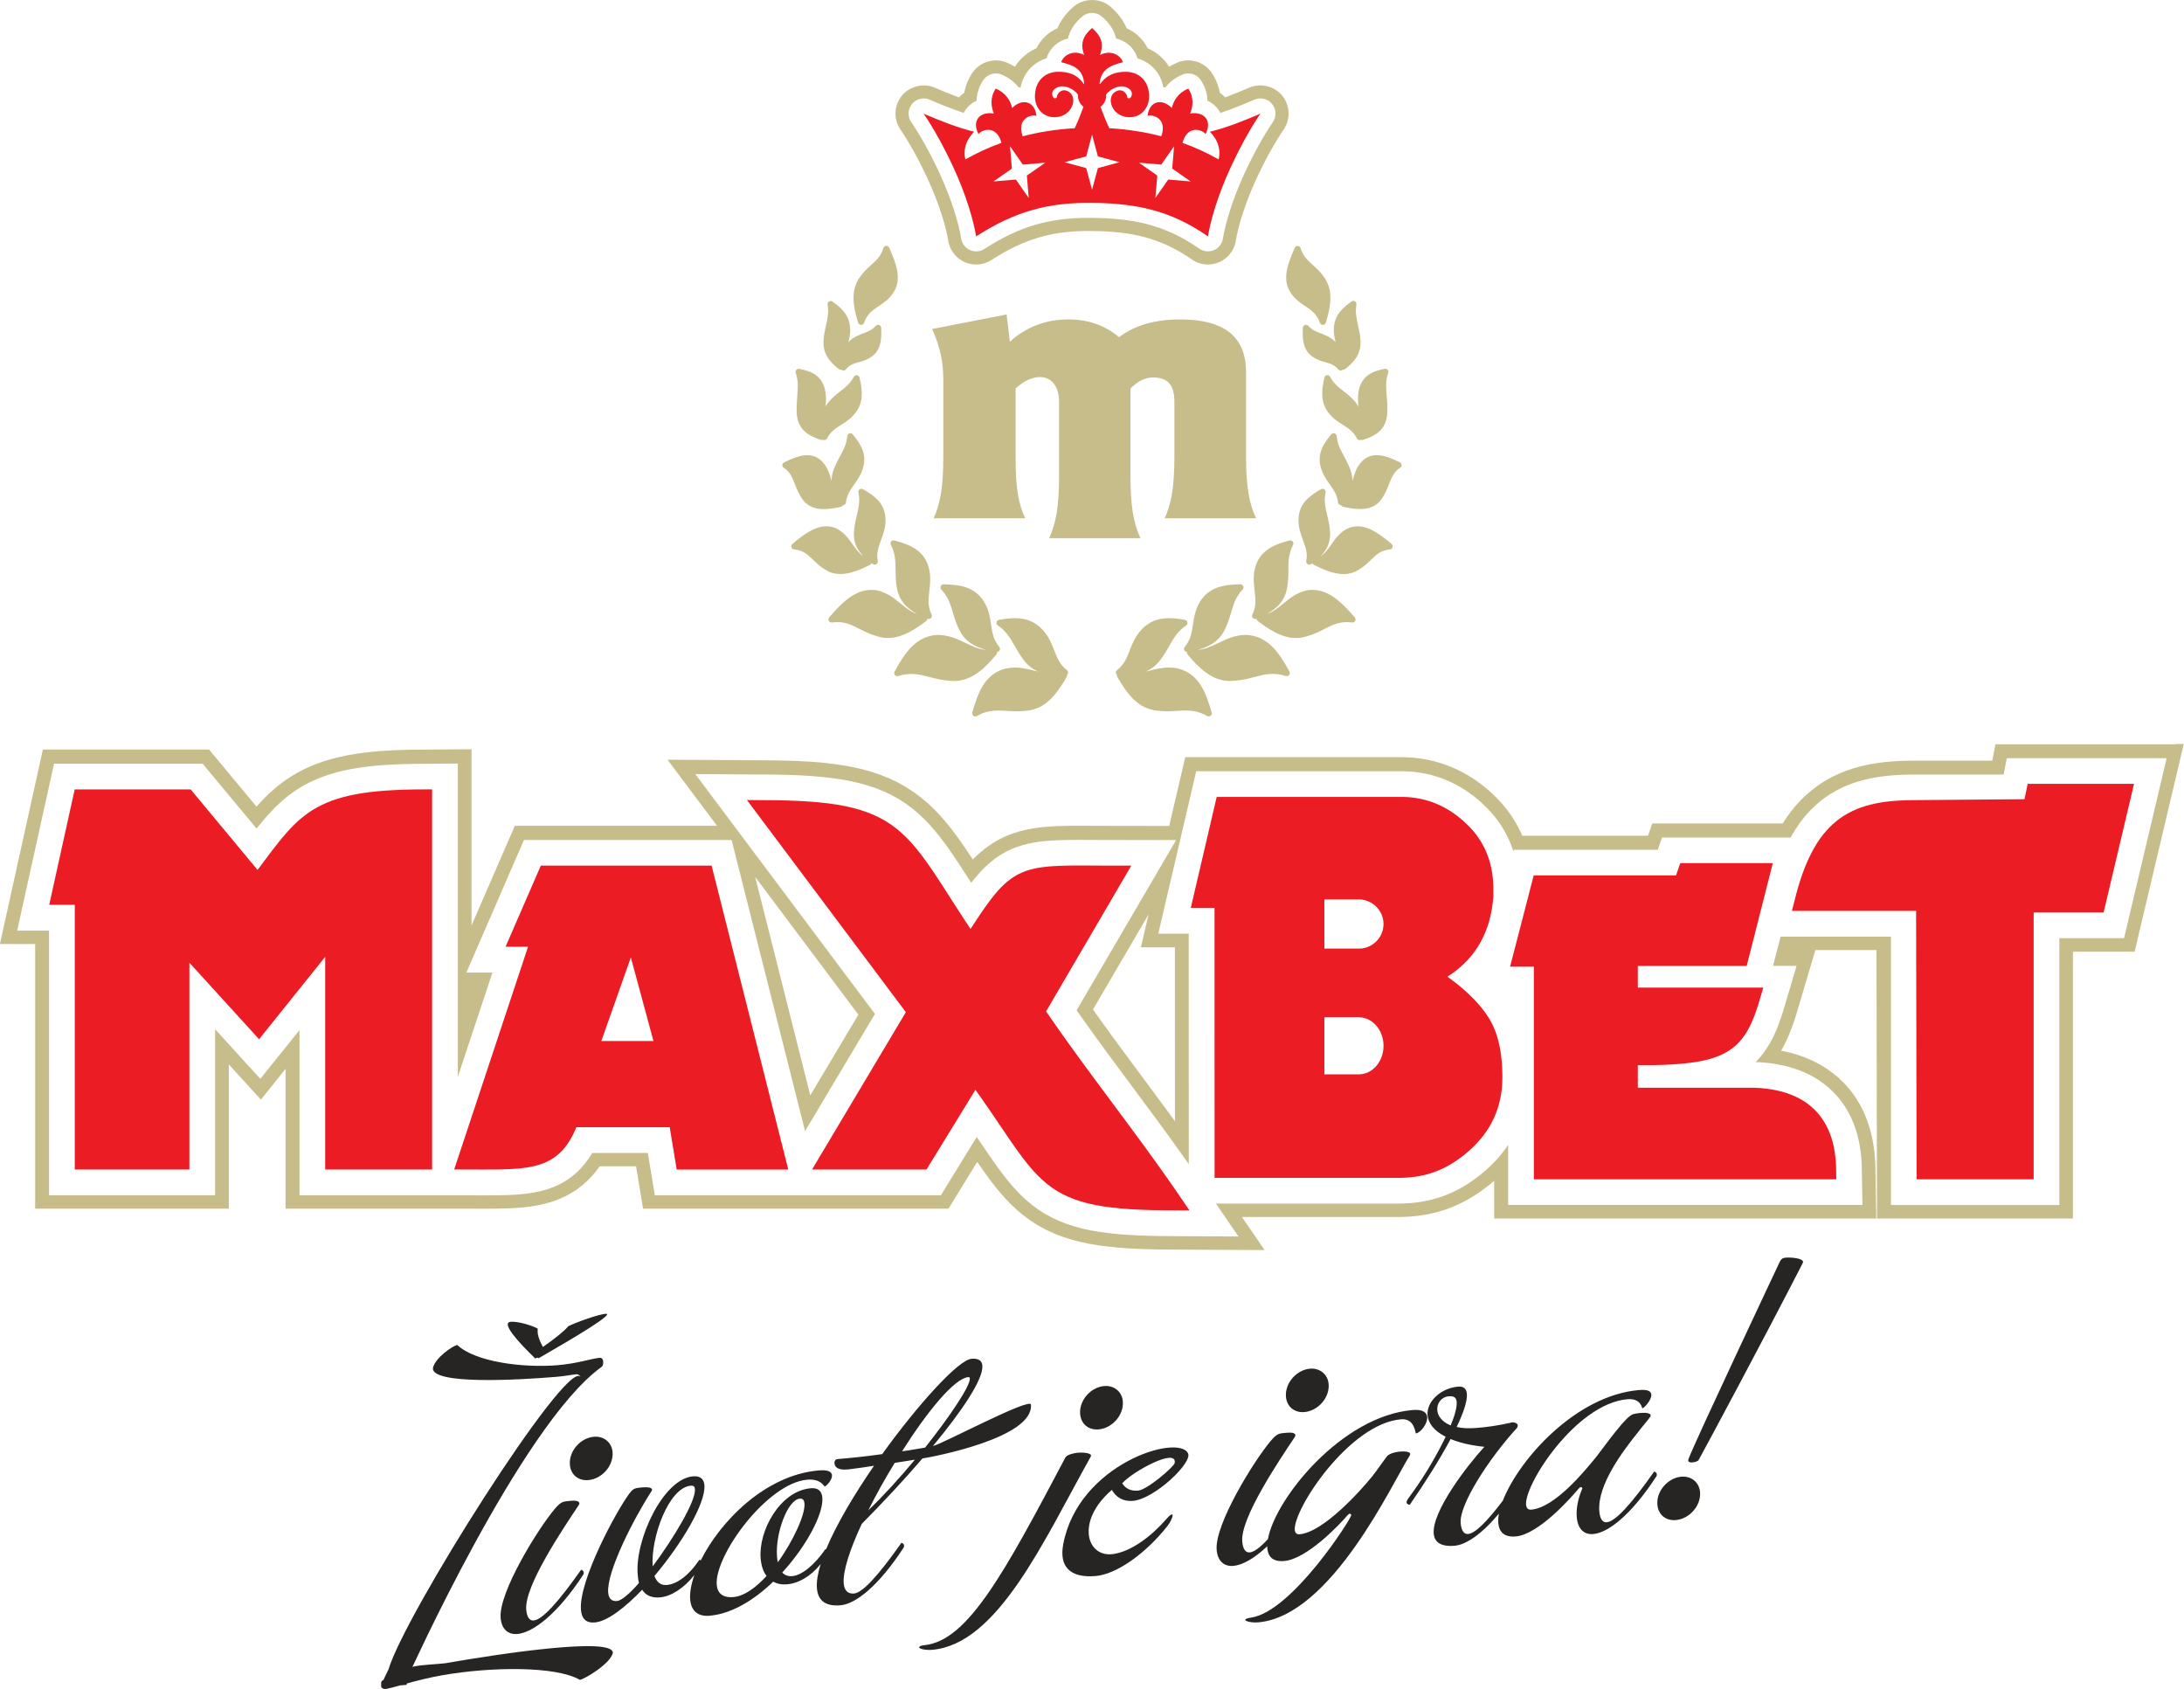
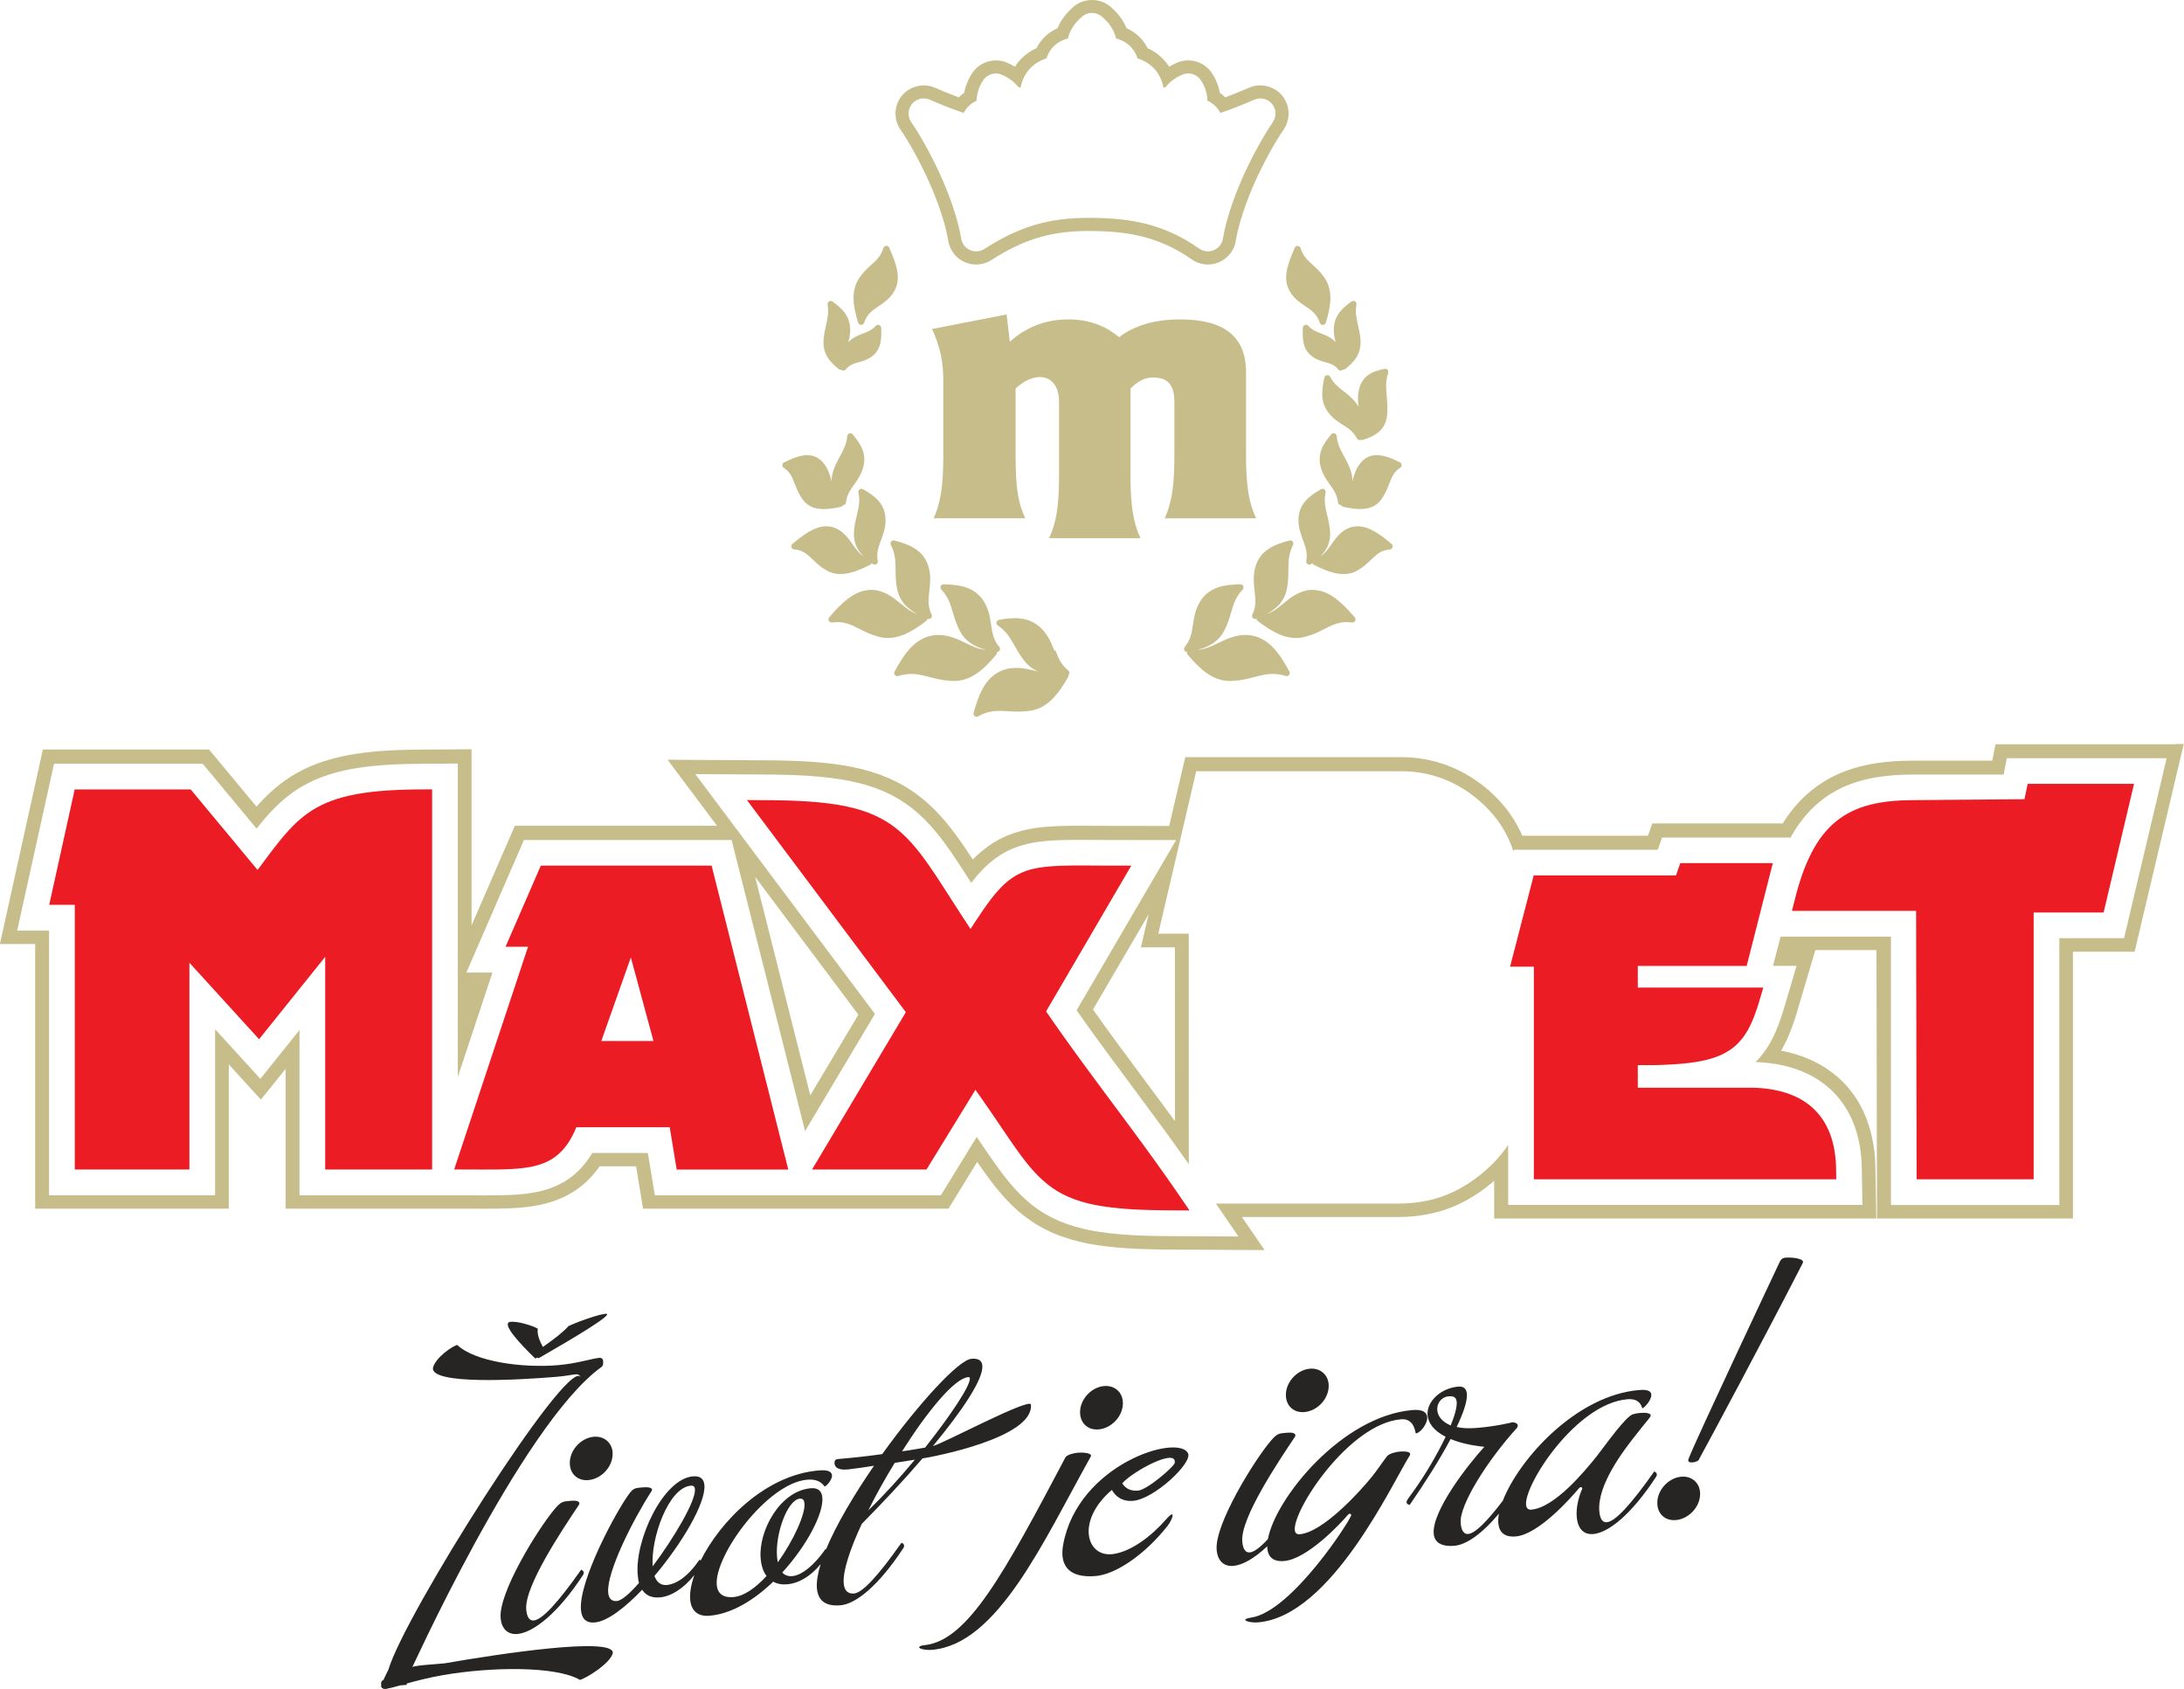
<svg xmlns="http://www.w3.org/2000/svg" xml:space="preserve" width="44.547mm" height="34.443mm" version="1.1" style="shape-rendering:geometricPrecision; text-rendering:geometricPrecision; image-rendering:optimizeQuality; fill-rule:evenodd; clip-rule:evenodd" viewBox="0 0 790.14 610.93">
  <defs>
    <style type="text/css">
   
    .fil1 {fill:#EC1C24}
    .fil2 {fill:#C7BD8A}
    .fil3 {fill:#272424;fill-rule:nonzero}
    .fil0 {fill:#C7BD8A;fill-rule:nonzero}
   
  </style>
  </defs>
  <g id="Layer_x0020_1">
    <g id="_1935776498256">
      <path class="fil0" d="M415.59 342.67l9.47 0 0.02 62.88 -0.16 -0.22 -3.17 -4.32 -17.22 -23.25 -4.62 -6.34 -3.04 -4.24 -1.44 -2.03 20.12 -34.41 -2.14 9.16 -0.65 2.76 2.84 0zm-142.38 -25.47l37.34 49.83 -17.4 29.17 -19.94 -79zm495.2 22.17l-23.37 0 0 96.5 -60.91 0 0 -97.08 -39.92 0 -2.77 10.59 8.53 0 -4.68 15.79 -0.6 1.89 -0.62 1.85 -0.66 1.8 -0.71 1.79 -0.77 1.74 -0.85 1.74 -0.94 1.69 -1.18 1.87 -1.12 1.56 -1.43 1.74 -1.28 1.33 1.31 0.05 1.77 0.13 1.76 0.18 1.75 0.24 1.75 0.3 1.73 0.35 1.75 0.43 1.71 0.5 1.72 0.58 1.68 0.65 1.69 0.75 1.64 0.83 1.63 0.93 1.58 1.03 1.53 1.13 1.56 1.28 1.54 1.45 1.34 1.43 1.26 1.53 1.18 1.61 1.08 1.7 0.99 1.77 0.8 1.65 0.79 1.87 0.7 1.98 0.6 2.01 0.51 2.09 0.4 2.1 0.32 2.18 0.22 2.2 0.13 2.28 0.26 14.48 -128.18 0 0 -21.74 -0.11 0.17 -0.8 1.15 -0.83 1.11 -0.89 1.11 -0.9 1.06 -0.95 1.05 -0.96 1.01 -1.01 1 -1.05 0.98 -1.09 0.96 -1.11 0.93 -1.14 0.9 -1.17 0.88 -1.21 0.86 -1.49 1 -1.12 0.69 -1.5 0.87 -1.52 0.79 -1.54 0.74 -1.23 0.54 -1.58 0.62 -1.23 0.44 -1.62 0.51 -1.69 0.46 -1.33 0.31 -1.29 0.26 -1.73 0.29 -1.36 0.18 -1.82 0.18 -1.81 0.12 -1.86 0.06 -0.93 0.01 -65.85 0 8.16 11.91 -27.47 -0.15 -4.34 -0.08 -4.1 -0.14 -3.87 -0.21 -3.65 -0.27 -3.49 -0.36 -3.3 -0.45 -3.16 -0.54 -3.03 -0.66 -2.92 -0.78 -2.91 -0.95 -2.74 -1.07 -2.62 -1.23 -2.68 -1.47 -2.33 -1.51 -2.15 -1.59 -2.06 -1.73 -2 -1.88 -1.9 -1.98 -1.81 -2.06 -1.74 -2.13 -1.69 -2.2 -1.66 -2.27 -1.66 -2.35 -1.69 -2.44 -3.74 -5.5 -12.98 21.11 -103.47 0 -2.53 -15.32 -20.13 0 -0.37 0.63 -1.11 1.67 -1.24 1.64 -1.17 1.36 -1.34 1.38 -1.59 1.41 -1.55 1.18 -1.46 0.95 -1.66 0.93 -1.69 0.81 -1.83 0.73 -1.54 0.52 -1.7 0.48 -1.75 0.4 -1.74 0.32 -1.73 0.26 -1.72 0.2 -1.76 0.15 -1.75 0.11 -1.78 0.08 -1.79 0.05 -1.85 0.04 -1.88 0.02 -3.89 0.01 -11.53 -0.02 -0.44 0 -54.04 0 0 -59.78 -14.17 17.65 -16.37 -17.96 0 60.08 -60.07 0 0 -95.74 -11.53 0 13.33 -60.36 53.78 0 19.51 23.47 0.62 -0.79 1.36 -1.66 1.39 -1.64 1.43 -1.6 1.5 -1.57 1.56 -1.53 1.66 -1.5 1.74 -1.44 1.85 -1.38 1.94 -1.3 2.06 -1.23 2.14 -1.13 2.27 -1.04 2.33 -0.93 2.44 -0.83 2.52 -0.75 2.62 -0.65 2.72 -0.56 2.84 -0.48 2.94 -0.4 3.07 -0.33 3.21 -0.26 3.38 -0.2 3.52 -0.14 3.71 -0.08 15.98 -0.12 0 113.35 12.52 -37.74 -9.43 0 20.83 -47.95 75.13 0 26.58 105.29 25.28 -42.39 -64.99 -86.74 28.88 0.18 4.52 0.1 4.27 0.16 4.06 0.24 3.84 0.32 3.65 0.41 3.48 0.5 3.33 0.6 3.2 0.73 3.08 0.85 2.96 0.99 2.96 1.18 2.77 1.32 2.63 1.47 2.51 1.62 2.46 1.83 2.08 1.75 2.12 2 2.01 2.1 1.92 2.19 1.84 2.27 1.78 2.36 1.74 2.42 1.72 2.52 1.74 2.62 1.77 2.7 2.51 3.9 1.03 -1.31 1.38 -1.64 1.4 -1.54 1.5 -1.5 1.66 -1.48 1.72 -1.35 1.96 -1.33 1.92 -1.1 2 -0.96 1.87 -0.73 2.17 -0.7 1.89 -0.49 2.1 -0.43 2.14 -0.32 2.14 -0.24 2.18 -0.17 2.23 -0.12 2.32 -0.07 2.39 -0.04 2.5 -0.02 11.41 0.04 24.21 0.03 -36 61.57 3.31 4.67 3.06 4.27 4.64 6.37 17.23 23.25 3.16 4.3 3.16 4.35 3.16 4.4 2.86 4.04 -0.02 -83.38 -11.01 0 13.72 -58.73 74.21 0 1.41 0.02 0.76 0.02 1.56 0.11 1.52 0.15 1.5 0.21 0.82 0.14 1.43 0.27 1.5 0.35 1.46 0.4 1.47 0.46 0.78 0.27 0.73 0.26 1.34 0.54 1.4 0.61 0.76 0.36 1.31 0.67 0.75 0.4 1.27 0.74 1.32 0.82 1.19 0.81 1.11 0.8 1.06 0.81 1.05 0.85 1 0.85 0.98 0.89 1.23 1.2 0.9 0.92 0.89 0.97 0.85 1 0.81 1 0.79 1.05 0.74 1.05 0.71 1.09 0.67 1.12 0.63 1.12 0.59 1.14 0.56 1.17 0.52 1.19 0.48 1.21 0.45 1.23 0.24 0.75 0.16 -0.62 52.08 0 1.55 -4.43 46.52 0 0.42 -0.77 1.21 -2.01 1.29 -1.94 1.38 -1.85 1.44 -1.75 1.55 -1.68 1.62 -1.57 1.87 -1.6 1.64 -1.25 1.9 -1.28 1.86 -1.1 1.94 -1.01 2 -0.91 2.04 -0.8 2.07 -0.69 2.09 -0.59 2.1 -0.49 2.13 -0.42 2.14 -0.33 2.16 -0.26 2.17 -0.2 2.2 -0.14 2.22 -0.09 2.24 -0.04 33.36 0 1.17 -5.92 57.82 0 -15.42 65.15zm18.88 -70.14l-63.5 0 -1.84 0 -0.37 1.8 -0.8 4.12 -29.37 0 -2.31 0.04 -2.33 0.09 -2.33 0.15 -2.31 0.21 -2.32 0.28 -2.32 0.36 -2.32 0.45 -2.3 0.54 -2.31 0.66 -2.3 0.76 -0.05 0.02 -0.05 0.02 -2.18 0.85 -0.06 0.02 -0.06 0.02 -2.13 0.97 -0.05 0.02 -0.06 0.03 -2.07 1.08 -0.05 0.03 -0.05 0.03 -2 1.18 -0.06 0.04 -0.05 0.04 -2.02 1.37 -0.05 0.04 -0.05 0.04 -1.76 1.35 -0.06 0.04 -0.05 0.04 -1.99 1.72 -0.05 0.04 -0.05 0.04 -1.73 1.67 -0.04 0.05 -0.04 0.04 -1.65 1.8 -0.04 0.04 -0.04 0.05 -1.53 1.86 -0.04 0.04 -0.03 0.04 -1.46 1.96 -1.43 2.15 -0.27 0.45 -45.6 0 -1.6 0 -0.53 1.51 -1.02 2.92 -45.48 0 -0.37 -0.85 -0.63 -1.32 -0.67 -1.29 -0.71 -1.26 -0.77 -1.26 -0.8 -1.23 -0.84 -1.19 -0.88 -1.17 -0.92 -1.14 -0.95 -1.11 -0.99 -1.09 -1 -1.03 -1.35 -1.3 -1.09 -1 -1.11 -0.95 -1.15 -0.93 -1.18 -0.9 -1.22 -0.88 -1.34 -0.9 -1.47 -0.91 -1.39 -0.81 -0.88 -0.47 -1.42 -0.72 -0.89 -0.42 -1.54 -0.67 -1.48 -0.59 -0.85 -0.31 -0.89 -0.31 -1.62 -0.51 -1.64 -0.45 -1.68 -0.39 -1.6 -0.31 -0.95 -0.16 -1.65 -0.23 -1.69 -0.18 -1.73 -0.12 -0.88 -0.03 -1.5 -0.03 -76.42 0 -1.79 0 -0.41 1.74 -5.4 23.15 -21.7 -0.03 -11.44 -0.04 -2.55 0.02 -2.45 0.04 -2.41 0.07 -2.36 0.13 -2.32 0.18 -2.32 0.26 -2.36 0.36 -2.35 0.48 -0.06 0.01 -0.06 0.02 -2.04 0.53 -0.07 0.02 -0.06 0.02 -2.33 0.76 -0.07 0.02 -0.06 0.02 -1.97 0.77 -0.08 0.03 -0.08 0.04 -2.17 1.04 -0.07 0.04 -0.07 0.04 -2.1 1.21 -0.08 0.04 -0.07 0.05 -2.19 1.5 -0.06 0.04 -0.06 0.05 -1.86 1.46 -0.06 0.04 -0.05 0.05 -1.78 1.59 -0.04 0.04 -0.05 0.04 -1.21 1.21 -0.68 -1.05 -1.78 -2.67 -1.78 -2.59 -1.8 -2.51 -1.88 -2.48 -1.95 -2.41 -2.06 -2.35 -2.19 -2.28 -0.04 -0.04 -0.04 -0.04 -2.24 -2.1 -0.05 -0.04 -0.05 -0.04 -2.21 -1.85 -0.05 -0.04 -0.06 -0.04 -2.61 -1.94 -0.06 -0.04 -0.06 -0.04 -2.66 -1.72 -0.06 -0.04 -0.06 -0.04 -2.79 -1.55 -0.06 -0.04 -0.06 -0.03 -2.93 -1.39 -0.06 -0.03 -0.07 -0.03 -3.11 -1.24 -0.06 -0.03 -0.06 -0.02 -3.09 -1.03 -0.06 -0.02 -0.05 -0.02 -3.21 -0.89 -3.42 -0.78 -3.53 -0.64 -3.65 -0.53 -3.8 -0.43 -3.96 -0.32 -4.16 -0.24 -4.36 -0.16 -4.6 -0.1 -34.43 -0.22 -4.54 -0.03 2.72 3.64 15.19 20.27 -71.68 0 -1.48 0 -0.59 1.36 -15.07 34.68 0 -61.46 0 -2.27 -2.27 0.02 -18.78 0.13 -3.8 0.08 -3.61 0.15 -3.49 0.2 -3.33 0.27 -3.21 0.35 -3.09 0.42 -3.01 0.51 -2.91 0.6 -2.82 0.7 -2.74 0.8 -2.66 0.92 -2.56 1.02 -0.06 0.02 -0.05 0.02 -2.4 1.11 -0.05 0.03 -0.05 0.03 -2.27 1.2 -0.05 0.03 -0.06 0.03 -2.18 1.31 -0.05 0.03 -0.05 0.03 -2.05 1.38 -2.04 1.53 -0.04 0.04 -0.04 0.04 -1.83 1.51 -1.82 1.64 -1.69 1.65 -1.6 1.69 -1.14 1.27 -16.49 -19.84 -0.67 -0.81 -1.06 0 -57.27 0 -1.81 0 -0.39 1.77 -14.54 65.83 -0.6 2.74 2.81 0 9.94 0 0 93.49 0 2.25 2.26 0 65.54 0 2.25 0 0 -2.25 0 -49.94 9.84 10.8 1.78 1.95 1.65 -2.06 7.28 -9.08 0 48.33 0 2.25 2.26 0 57.21 -0.01 11.54 0.02 3.92 -0.01 1.93 -0.02 1.89 -0.04 1.86 -0.06 1.87 -0.08 1.86 -0.12 1.89 -0.17 1.86 -0.22 1.91 -0.28 1.94 -0.36 1.98 -0.46 1.93 -0.55 1.78 -0.6 0.06 -0.02 0.06 -0.02 1.99 -0.81 0.07 -0.03 0.07 -0.03 1.85 -0.89 0.07 -0.03 0.06 -0.04 1.81 -1.03 0.05 -0.03 0.06 -0.03 1.54 -1 0.07 -0.05 0.07 -0.05 1.71 -1.3 0.07 -0.05 0.07 -0.06 1.81 -1.62 0.06 -0.05 0.05 -0.05 1.47 -1.51 0.05 -0.05 0.05 -0.05 1.27 -1.49 0.04 -0.05 0.04 -0.06 1.35 -1.78 0.04 -0.06 0.04 -0.06 0.04 -0.06 13.18 0 2.22 13.43 0.31 1.89 1.91 0 107.32 0 1.26 0 0.66 -1.07 9.74 -15.85 1.13 1.63 1.7 2.4 1.72 2.36 1.77 2.3 1.85 2.27 1.95 2.21 2.06 2.15 0.04 0.04 0.04 0.04 2.12 1.98 0.04 0.04 0.04 0.04 2.19 1.83 0.06 0.05 0.06 0.04 2.28 1.68 0.05 0.04 0.05 0.04 2.41 1.58 0.07 0.04 0.08 0.04 2.92 1.6 0.06 0.04 0.06 0.03 2.78 1.3 0.07 0.03 0.07 0.03 2.89 1.13 0.06 0.02 0.06 0.02 3.05 0.99 0.06 0.02 0.05 0.02 3.05 0.81 3.24 0.71 3.36 0.58 3.47 0.46 3.63 0.38 3.77 0.29 3.97 0.21 4.18 0.14 4.42 0.09 32.73 0.18 4.31 0.02 -2.44 -3.56 -5.76 -8.4 56.41 0 1 -0.01 2.02 -0.06 1.97 -0.13 1.99 -0.2 1.51 -0.21 1.89 -0.31 1.44 -0.29 1.49 -0.34 1.89 -0.51 1.79 -0.56 1.4 -0.49 1.73 -0.68 1.4 -0.61 1.71 -0.82 1.68 -0.89 1.67 -0.96 1.24 -0.78 1.63 -1.07 1.33 -0.95 1.27 -0.95 1.25 -0.98 1.21 -1.01 0.34 -0.31 0 11.42 0 2.25 2.26 0 133.69 0 2.3 0 -0.04 -2.29 -0.31 -17.37 -0.15 -2.49 -0.24 -2.42 -0.35 -2.41 -0.45 -2.33 -0.57 -2.34 -0.02 -0.06 -0.01 -0.05 -0.64 -2.14 -0.02 -0.06 -0.02 -0.05 -0.76 -2.14 -0.02 -0.06 -0.02 -0.07 -0.85 -2 -0.02 -0.06 -0.02 -0.05 -0.87 -1.8 -0.03 -0.06 -0.03 -0.06 -1.07 -1.91 -0.03 -0.05 -0.04 -0.06 -1.17 -1.84 -0.04 -0.06 -0.04 -0.06 -1.28 -1.74 -0.04 -0.05 -0.04 -0.05 -1.37 -1.65 -0.05 -0.06 -0.05 -0.05 -1.46 -1.55 -0.05 -0.05 -0.05 -0.04 -1.68 -1.58 -0.05 -0.05 -0.06 -0.04 -1.68 -1.38 -0.05 -0.04 -0.06 -0.04 -1.67 -1.21 -0.05 -0.04 -0.05 -0.04 -1.71 -1.1 -0.06 -0.04 -0.05 -0.03 -1.76 -1 -0.05 -0.03 -0.05 -0.03 -1.77 -0.89 -1.91 -0.85 -1.9 -0.73 -1.93 -0.65 -1.91 -0.56 -1.93 -0.48 -1.85 -0.38 0.02 -0.02 0.03 -0.06 1 -1.82 0.95 -1.94 0.85 -1.91 0.78 -1.94 0.7 -1.92 0.66 -1.95 0.62 -1.98 6.17 -20.79 0.61 -2.06 22.11 0 0.19 94.83 0 2.25 2.25 0 66.39 0 2.25 0 0 -2.25 0 -94.25 20.54 0 1.78 0 0.41 -1.74 16.71 -70.62 0.66 -2.77 -2.85 0z" />
      <path class="fil1" d="M217.54 376.56l10.69 -30.23 8.18 30.23 -18.87 0zm39.9 -63.45l-61.78 0 -12.76 29.34 8.14 0 -26.73 80.57 5.94 0.01 2.09 0.01 2.01 0.01 1.94 -0.01 1.86 -0 1.8 -0.02 1.73 -0.03 1.66 -0.06 1.61 -0.07 1.55 -0.1 1.5 -0.12 1.45 -0.17 1.4 -0.2 1.35 -0.24 1.31 -0.29 1.26 -0.35 1.23 -0.4 1.19 -0.47 1.15 -0.54 1.11 -0.61 1.06 -0.69 1.01 -0.77 0.97 -0.84 0.92 -0.92 0.87 -1 0.82 -1.07 0.78 -1.15 0.73 -1.23 0.7 -1.3 0.66 -1.4 0.54 -1.27 33.78 0 2.53 15.32 40.37 0 -20.5 -81.23 -7.24 -28.7z" />
-       <path class="fil1" d="M491.63 343.12l-12.49 0 0 -1.53 0 -16.27 7.53 0 4.96 0c1.55,0 2.99,0.43 4.26,1.13l0.19 0.1 0.24 0.13 0.06 0.04c2.49,1.58 4.16,4.34 4.16,7.51 0,4.92 -3.99,8.9 -8.91,8.9zm0 45.49l-12.49 0 0 -0.78 0 -18.86 0 -0.99 12.49 0c4.92,0 8.91,4.61 8.91,10.31 0,5.69 -3.99,10.31 -8.91,10.31zm51.89 -0.38l-0.02 -0.7 -0.02 -0.68 -0.03 -0.68 -0.04 -0.67 -0.04 -0.66 -0.05 -0.65 -0.05 -0.65 -0.07 -0.63 -0.07 -0.63 -0.08 -0.62 -0.08 -0.61 -0.09 -0.6 -0.09 -0.6 -0.11 -0.59 -0.11 -0.58 -0.12 -0.57 -0.13 -0.57 -0.13 -0.56 -0.14 -0.54 -0.14 -0.54 -0.16 -0.53 -0.15 -0.53 -0.16 -0.52 -0.17 -0.51 -0.18 -0.5 -0.18 -0.49 -0.19 -0.48 -0.2 -0.48 -0.2 -0.47 -0.21 -0.46 -0.23 -0.46 -0.23 -0.46 -0.24 -0.45 -0.26 -0.46 -0.27 -0.46 -0.28 -0.46 -0.29 -0.46 -0.31 -0.46 -0.32 -0.46 -0.32 -0.47 -0.34 -0.46 -0.35 -0.46 -0.36 -0.46 -0.37 -0.47 -0.38 -0.47 -0.4 -0.47 -0.41 -0.46 -0.42 -0.47 -0.43 -0.48 -0.44 -0.46 -0.46 -0.47 -0.47 -0.47 -0.48 -0.47 -0.49 -0.47 -0.5 -0.48 -0.51 -0.47 -0.53 -0.48 -0.54 -0.47 -0.54 -0.48 -0.57 -0.48 -0.57 -0.48 -0.59 -0.48 -3.55 -2.69 1.12 -0.73 0.82 -0.58 0.8 -0.59 0.78 -0.61 0.75 -0.62 0.73 -0.63 0.71 -0.65 0.69 -0.67 0.66 -0.68 0.65 -0.7 0.62 -0.71 0.6 -0.73 0.57 -0.74 0.55 -0.76 0.53 -0.78 0.51 -0.79 0.49 -0.8 0.47 -0.82 0.44 -0.84 0.42 -0.85 0.4 -0.87 0.38 -0.88 0.36 -0.9 0.33 -0.91 0.32 -0.93 0.29 -0.95 0.26 -0.96 0.25 -0.98 0.22 -0.99 0.2 -1.01 0.18 -1.03 0.16 -1.03 0.04 -0.32 0.04 -0.32 0.04 -0.31 0.04 -0.29 0.03 -0.29 0.03 -0.26 0.03 -0.26 0.02 -0.24 0.02 -0.23 0.02 -0.22 0.01 -0.2 0.02 -0.19 0.01 -0.18 0 -0.17 0.01 -0.16 0 -0.14 0 -2.1 -0.01 -1.11 -0.05 -1.09 -0.07 -1.08 -0.1 -1.06 -0.13 -1.04 -0.16 -1.03 -0.19 -1.01 -0.22 -1 -0.24 -0.98 -0.27 -0.97 -0.31 -0.95 -0.33 -0.93 -0.36 -0.92 -0.39 -0.91 -0.42 -0.89 -0.45 -0.87 -0.48 -0.86 -0.51 -0.84 -0.54 -0.83 -0.56 -0.81 -0.6 -0.8 -0.62 -0.79 -0.66 -0.76 -0.68 -0.75 -0.71 -0.74 -0.15 -0.14 -0.12 -0.12 -0.74 -0.72 -0.78 -0.71 -0.8 -0.69 -0.83 -0.68 -0.87 -0.67 -0.89 -0.65 -0.92 -0.63 -0.52 -0.33 -0.52 -0.32 -0.52 -0.3 -0.53 -0.31 -0.53 -0.29 -0.53 -0.28 -0.53 -0.27 -0.54 -0.26 -0.54 -0.24 -0.55 -0.24 -0.55 -0.23 -0.55 -0.22 -0.55 -0.2 -0.55 -0.2 -0.56 -0.18 -0.57 -0.17 -0.57 -0.16 -0.57 -0.15 -0.57 -0.14 -0.58 -0.13 -0.58 -0.12 -0.58 -0.11 -0.59 -0.1 -0.6 -0.09 -0.59 -0.08 -0.6 -0.07 -0.6 -0.06 -0.6 -0.05 -0.61 -0.04 -0.61 -0.02 -0.61 -0.01 -0.61 -0.01 -66.83 0 -9.37 40.13 8.59 0 0.02 97.66 0.46 0 65.49 0 0.32 0 0.07 0 0.15 0 0.18 0 0.39 -0 0.4 -0.01 0.39 -0.01 0.38 -0.01 0.39 -0.02 0.38 -0.02 0.38 -0.02 0.38 -0.03 0.37 -0.03 0.38 -0.03 0.37 -0.04 0.37 -0.04 0.37 -0.04 0.36 -0.04 0.36 -0.04 0.36 -0.05 0.34 -0.06 0.36 -0.05 0.35 -0.06 0.35 -0.06 0.35 -0.06 0.34 -0.07 0.34 -0.07 0.34 -0.08 0.33 -0.07 0.33 -0.08 0.33 -0.08 0.33 -0.09 0.32 -0.09 0.32 -0.09 0.32 -0.1 0.32 -0.1 0.31 -0.1 0.32 -0.1 0.32 -0.11 0.32 -0.11 0.32 -0.11 0.31 -0.12 0.31 -0.12 0.31 -0.12 0.31 -0.13 0.31 -0.13 0.31 -0.13 0.32 -0.14 0.3 -0.14 0.31 -0.14 0.31 -0.15 0.31 -0.15 0.3 -0.16 0.31 -0.16 0.31 -0.16 0.3 -0.16 0.3 -0.17 0.31 -0.17 0.3 -0.18 0.31 -0.18 0.3 -0.18 0.3 -0.18 0.3 -0.19 0.3 -0.19 0.3 -0.2 0.3 -0.2 0.3 -0.2 1.03 -0.72 0.99 -0.75 0.95 -0.75 0.93 -0.77 0.89 -0.78 0.85 -0.79 0.82 -0.81 0.79 -0.83 0.76 -0.83 0.73 -0.85 0.7 -0.86 0.66 -0.88 0.63 -0.9 0.6 -0.9 0.56 -0.92 0.53 -0.93 0.5 -0.95 0.46 -0.96 0.43 -0.97 0.4 -0.99 0.37 -1 0.34 -1.02 0.3 -1.03 0.27 -1.04 0.24 -1.05 0.21 -1.07 0.17 -1.08 0.15 -1.1 0.11 -1.11 0.08 -1.13 0.04 -1.14 0.02 -1.16 -0 -0.71 -0.01 -0.7z" />
      <polygon class="fil1" points="425.88,431.31 430.35,437.84 420.66,437.79 416.43,437.71 412.48,437.57 408.79,437.38 405.34,437.11 402.12,436.77 399.11,436.36 396.29,435.87 393.64,435.29 391.15,434.61 388.82,433.84 386.62,432.97 384.54,431.98 382.57,430.89 380.71,429.68 378.95,428.36 377.26,426.93 375.64,425.39 374.07,423.75 372.53,421.99 371.01,420.12 369.5,418.14 367.96,416.04 366.39,413.81 364.76,411.45 363.07,408.96 361.29,406.34 359.41,403.56 357.4,400.64 355.27,397.56 352.98,394.33 352.89,394.22 352.64,394.62 352.05,395.59 350.26,398.49 349.67,399.47 347.88,402.37 347.29,403.34 345.51,406.24 344.91,407.21 344.32,408.18 343.72,409.15 343.12,410.12 342.53,411.09 340.75,413.99 340.15,414.96 338.37,417.87 337.77,418.84 335.19,423.04 293.78,423.04 327.72,366.12 270.23,289.39 280.37,289.46 284.75,289.55 288.87,289.71 292.73,289.93 296.34,290.23 299.73,290.61 302.91,291.07 305.89,291.62 308.7,292.27 311.35,293.01 313.83,293.86 316.19,294.82 318.41,295.89 320.51,297.07 322.5,298.37 324.4,299.79 326.21,301.33 327.94,302.97 329.62,304.74 331.25,306.62 332.86,308.62 334.45,310.74 336.05,312.98 337.68,315.35 339.34,317.85 341.06,320.49 342.85,323.27 344.72,326.19 346.71,329.27 348.8,332.5 351.03,335.89 351.12,336.02 351.99,334.69 353.42,332.52 354.77,330.5 356.06,328.62 357.31,326.88 358.51,325.26 359.69,323.76 360.87,322.38 362.03,321.11 363.22,319.95 364.43,318.88 365.67,317.92 366.96,317.06 368.28,316.3 369.67,315.64 371.11,315.07 372.6,314.59 374.16,314.2 375.78,313.88 377.48,313.64 379.27,313.44 381.15,313.3 383.15,313.19 385.27,313.13 387.53,313.08 389.92,313.07 392.49,313.07 395.22,313.08 398.13,313.1 401.24,313.11 409.28,313.12 378.46,365.84 379.03,366.66 380.56,368.88 382.1,371.09 383.64,373.28 385.2,375.46 386.75,377.62 388.3,379.79 389.86,381.93 391.42,384.07 392.98,386.2 394.55,388.32 396.11,390.45 397.68,392.56 399.25,394.68 400.82,396.8 402.39,398.9 405.53,403.13 407.1,405.25 408.68,407.37 410.25,409.5 411.82,411.64 413.39,413.77 414.95,415.92 416.52,418.09 418.09,420.25 419.65,422.44 421.21,424.63 422.77,426.84 424.32,429.06 " />
      <polygon class="fil1" points="664.26,421.9 664.34,426.57 554.93,426.57 554.93,349.66 546.33,349.66 554.87,316.65 606.36,316.65 607.9,312.21 641.38,312.21 631.93,349.39 592.54,349.39 592.54,357.24 637.94,357.24 636.37,362.54 635.82,364.28 635.25,365.94 634.68,367.53 634.07,369.03 633.43,370.47 632.74,371.85 632.01,373.15 631.22,374.39 630.37,375.56 629.45,376.66 628.46,377.69 627.4,378.64 626.26,379.52 625.04,380.32 623.75,381.05 622.39,381.71 620.93,382.28 619.41,382.81 617.8,383.26 616.1,383.66 614.3,384.01 612.41,384.3 610.41,384.56 608.29,384.77 606.06,384.95 603.71,385.09 601.21,385.2 598.58,385.27 595.82,385.27 592.9,385.27 592.54,385.27 592.54,393.45 634.5,393.45 636.02,393.52 637.53,393.63 639,393.79 640.46,393.99 641.9,394.24 643.3,394.53 644.7,394.88 646.05,395.28 647.38,395.74 648.68,396.25 649.94,396.81 651.17,397.45 652.35,398.14 653.5,398.9 654.6,399.72 655.66,400.61 656.66,401.57 657.62,402.59 658.51,403.68 659.35,404.84 660.13,406.06 660.84,407.35 661.49,408.71 662.08,410.13 662.6,411.61 663.05,413.16 663.43,414.78 663.74,416.46 663.98,418.21 664.16,420.02 " />
      <polygon class="fil1" points="772.07,283.52 761.06,330.07 735.75,330.07 735.75,426.57 693.41,426.57 693.4,420.83 693.39,417.79 693.38,414.76 693.38,411.72 693.38,408.69 693.35,399.59 693.35,396.56 693.34,393.52 693.33,390.49 693.33,387.46 693.33,384.42 693.31,378.35 693.31,375.32 693.31,372.29 693.3,369.25 693.29,366.22 693.29,363.19 693.28,360.16 693.26,351.05 693.25,348.02 693.24,338.92 693.23,335.88 693.22,329.81 693.22,329.49 648.3,329.49 649.82,323.52 650.51,321.02 651.24,318.64 652,316.37 652.8,314.21 653.64,312.16 654.52,310.2 655.44,308.35 656.4,306.6 657.4,304.94 658.46,303.37 659.56,301.9 660.72,300.53 661.92,299.24 663.17,298.04 664.48,296.94 665.83,295.91 667.24,294.98 668.69,294.13 670.18,293.37 671.73,292.68 673.32,292.07 674.94,291.54 676.63,291.08 678.34,290.68 680.11,290.34 681.92,290.06 683.77,289.84 685.67,289.67 687.62,289.55 689.62,289.47 691.66,289.43 732.43,289.09 733.59,283.52 " />
      <polygon class="fil1" points="149.86,285.56 156.33,285.52 156.33,423.04 117.65,423.04 117.65,346.1 93.73,375.91 68.52,348.23 68.52,423.04 27.05,423.04 27.05,327.3 17.8,327.3 27.02,285.54 68.97,285.54 70.59,287.48 75.51,293.41 76.98,295.18 81.91,301.11 83.38,302.87 88.16,308.64 88.96,309.6 89.76,310.56 93.17,314.66 94.13,313.4 95.53,311.52 96.89,309.71 98.21,307.96 99.5,306.29 100.77,304.68 102.03,303.13 103.29,301.65 104.57,300.22 105.87,298.86 107.19,297.56 108.57,296.33 110,295.16 111.49,294.06 113.05,293.02 114.69,292.06 116.4,291.17 118.21,290.35 120.11,289.6 122.12,288.92 124.23,288.31 126.48,287.76 128.84,287.28 131.35,286.86 134.01,286.5 136.82,286.2 139.8,285.96 142.97,285.78 146.31,285.64 " />
      <path class="fil2" d="M460.51 44.16c-3.3,4.83 -6.92,11.34 -10.17,18.33 -4.69,10.08 -7.17,19.09 -7.9,23.79 -0.15,0.99 -0.57,1.92 -1.22,2.69 -1.05,1.24 -2.58,1.95 -4.21,1.95 -1.13,0 -2.2,-0.34 -3.12,-0.98 -12.93,-9.04 -24.89,-10.99 -38.85,-11.13l-1.12 -0.01c-14.6,0 -25.2,3.16 -37.8,11.26 -0.88,0.57 -1.9,0.87 -2.96,0.87 -1.46,0 -2.83,-0.57 -3.87,-1.6 -0.83,-0.83 -1.38,-1.91 -1.55,-3.05 -0.72,-4.69 -3.21,-13.69 -7.84,-23.65l-0.12 -0.27c-3.21,-6.89 -6.82,-13.38 -10.12,-18.2 -1.37,-2 -1.25,-4.7 0.3,-6.56 1.03,-1.27 2.57,-1.99 4.22,-1.99 0.75,0 1.48,0.15 2.17,0.44 3.68,1.59 7.94,3.36 12.3,4.79 0.75,-1.48 1.9,-2.77 3.33,-3.68 0.41,-0.27 0.86,-0.51 1.31,-0.71 0.1,-2.67 0.93,-5.21 2.43,-7.45 1.02,-1.52 2.72,-2.42 4.54,-2.42 0.7,0 1.39,0.13 2.04,0.39 2.48,1 4.66,2.63 6.3,4.69 0.23,-0.04 0.45,-0.08 0.67,-0.11 1.16,-5.92 5.2,-9.17 9.34,-10.43 0.03,-0.14 0.08,-0.27 0.12,-0.4 1.18,-3.44 4.07,-5.95 7.63,-6.8 0.65,-2.87 2.37,-5.54 5.14,-7.92 0.99,-0.86 2.26,-1.33 3.57,-1.33 1.31,0 2.58,0.47 3.57,1.32 2.78,2.39 4.5,5.06 5.15,7.93 3.56,0.85 6.45,3.37 7.63,6.8 0.04,0.13 0.09,0.26 0.12,0.4 4.15,1.26 8.19,4.5 9.34,10.43 0.22,0.03 0.45,0.07 0.67,0.11 1.64,-2.07 3.83,-3.7 6.3,-4.7 0.66,-0.26 1.34,-0.39 2.04,-0.39 1.83,0 3.53,0.9 4.54,2.42 1.51,2.24 2.33,4.79 2.43,7.45 0.46,0.21 0.9,0.45 1.32,0.72 1.43,0.92 2.57,2.2 3.33,3.68 4.37,-1.43 8.62,-3.19 12.31,-4.79 0.68,-0.29 1.42,-0.44 2.16,-0.44 1.64,0 3.18,0.72 4.23,1.99 1.54,1.86 1.66,4.56 0.29,6.56zm3.37 -9.58c-2.84,-3.44 -7.85,-4.65 -11.92,-2.88 -2.72,1.17 -5.64,2.39 -8.69,3.52 -0.59,-0.62 -1.25,-1.18 -1.95,-1.68 -0.47,-2.55 -1.47,-5.02 -2.93,-7.19 -2.61,-3.9 -7.78,-5.58 -12.29,-3.79 -1.08,0.44 -2.12,0.97 -3.11,1.58 -1.87,-2.94 -4.56,-5.26 -7.81,-6.71 -1.57,-3.2 -4.28,-5.76 -7.6,-7.22 -1.16,-2.85 -3.12,-5.46 -5.84,-7.81 -3.7,-3.19 -9.63,-3.19 -13.32,0.01 -2.71,2.34 -4.67,4.96 -5.83,7.8 -3.33,1.46 -6.03,4.02 -7.6,7.22 -3.25,1.45 -5.94,3.77 -7.81,6.71 -0.99,-0.61 -2.02,-1.14 -3.11,-1.57 -4.44,-1.78 -9.65,-0.14 -12.29,3.79 -1.45,2.17 -2.45,4.63 -2.93,7.19 -0.7,0.5 -1.36,1.06 -1.95,1.68 -3.15,-1.16 -6.13,-2.41 -8.68,-3.51 -4.11,-1.78 -9.11,-0.56 -11.92,2.87 -2.87,3.49 -3.1,8.53 -0.55,12.25 3.15,4.61 6.6,10.81 9.68,17.43l0.16 0.37c4.42,9.51 6.78,17.99 7.45,22.36 0.32,2.12 1.35,4.15 2.89,5.69 1.93,1.93 4.49,2.99 7.22,2.99 1.96,0 3.87,-0.56 5.52,-1.62 11.76,-7.56 21.63,-10.51 35.21,-10.51l1.1 0.01c13.09,0.14 24.25,1.94 36.19,10.28 1.71,1.2 3.73,1.84 5.83,1.84 3.03,0 5.88,-1.33 7.84,-3.65 1.21,-1.45 2,-3.19 2.27,-5.01 0.68,-4.39 3.06,-12.93 7.52,-22.52 3.14,-6.75 6.62,-13.02 9.79,-17.66 2.55,-3.72 2.32,-8.76 -0.55,-12.25z" />
      <path class="fil2" d="M337.8 187.47l33.13 0c-1.24,-2.53 -2.14,-5.42 -2.67,-8.68 -0.56,-3.28 -0.83,-7.78 -0.83,-13.47l0 -24.79c1.48,-1.37 2.97,-2.41 4.44,-3.09 1.51,-0.68 2.94,-1.05 4.3,-1.05 2.24,0 3.9,0.85 5.13,2.43 1.21,1.55 1.85,3.72 1.85,6.61l0 27.09c0,5.23 -0.29,9.56 -0.85,13.01 -0.56,3.43 -1.49,6.48 -2.75,9.14l33.06 0c-1.29,-2.7 -2.22,-5.81 -2.77,-9.29 -0.56,-3.5 -0.85,-7.78 -0.85,-12.86l0 -31.99c1.43,-1.42 2.79,-2.43 4.1,-3.07 1.29,-0.6 2.65,-0.92 4.01,-0.92 2.82,0 4.79,0.73 5.94,2.14 1.24,1.39 1.84,3.65 1.84,6.76l0 19.89c0,5.42 -0.29,9.82 -0.87,13.25 -0.56,3.4 -1.46,6.37 -2.65,8.9l33.13 0c-1.34,-2.65 -2.28,-5.74 -2.84,-9.27 -0.56,-3.5 -0.85,-7.8 -0.85,-12.88l0 -30.63c0,-6.47 -1.97,-11.28 -5.91,-14.42 -3.94,-3.16 -9.86,-4.74 -17.82,-4.74 -4.69,0 -8.87,0.54 -12.57,1.63 -3.67,1.09 -6.91,2.7 -9.65,4.79 -2.45,-2.09 -5.26,-3.69 -8.32,-4.79 -3.08,-1.09 -6.39,-1.63 -9.9,-1.63 -2.19,0 -4.18,0.17 -5.98,0.49 -1.82,0.34 -3.64,0.82 -5.49,1.51 -3.6,1.39 -6.88,3.4 -9.82,6.06l-1.16 -9.86 -27.01 5.28c1.19,2.26 2.68,6.63 3.25,9.47 0.57,2.82 0.85,5.81 0.85,8.99l0 27.86c0,5.4 -0.29,9.82 -0.85,13.25 -0.59,3.4 -1.46,6.37 -2.64,8.9z" />
-       <path class="fil1" d="M392.24 19.88c-3.9,-1.97 -7.42,-0.04 -8.33,2.62 5.07,1.24 7.91,2.74 8.33,7.83l-0.14 0.1c-2.27,-3.49 -5.59,-4.53 -9.34,-4.47 -4.09,0.07 -8.01,2.61 -8.33,8.34 -0.24,4.33 2.57,8.25 7.33,8.1 6,-0.19 8.3,-6.81 5.09,-9.08 -2.61,-1.84 -4.62,0.58 -4.54,2.02 -0.93,0.65 -1.62,-0.26 -1.65,-1.39 -0.04,-1.86 2.39,-2.74 3.63,-2.73 1.84,0.01 4.28,1.07 5.69,2.97 -0.01,0.13 -0.01,0.26 -0.01,0.38 0,1.66 0.79,3.13 2.01,4.06 -0.96,2.63 -2.04,5.38 -3.18,7.75 -6.92,0.4 -13.17,1.45 -18.8,2.91 -0.95,-2.63 -0.6,-4.47 0.29,-5.67 1.21,-1.64 3.41,-2.09 4.71,-1.71 -0.46,-3.5 -2.39,-5.05 -4.59,-4.96 -1.41,0.06 -2.92,0.79 -4.23,2.12 -0.55,-2.6 -2.35,-5.56 -5.94,-7.01 -2.14,3.19 -1.7,6.58 -0.66,9.02 -1.83,-0.33 -3.49,-0.06 -4.67,0.7 -1.85,1.19 -2.54,3.57 -0.92,6.7 0.86,-1.04 2.92,-1.95 4.85,-1.3 1.41,0.48 2.75,1.79 3.48,4.49 -4.92,1.77 -9.26,3.84 -13.07,6 -0.97,-4.31 0.83,-7.66 3.18,-10.01 -6.06,-1.5 -12.22,-3.94 -18.28,-6.55 3.75,5.48 7.51,12.41 10.69,19.25l-0 0c4.82,10.37 7.48,19.89 8.29,25.12l0.02 0.02c14.17,-9.11 26.09,-12.28 41.93,-12.12 15.83,0.16 28.42,2.67 41.93,12.12l0.02 -0.02c0.81,-5.23 3.46,-14.75 8.29,-25.12l-0.01 -0c3.18,-6.83 6.94,-13.77 10.69,-19.25 -6.06,2.61 -12.22,5.06 -18.29,6.55 2.35,2.35 4.16,5.69 3.18,10.01 -3.8,-2.15 -8.15,-4.23 -13.07,-6 0.73,-2.7 2.07,-4.01 3.49,-4.49 1.92,-0.65 3.99,0.26 4.84,1.3 1.63,-3.12 0.93,-5.51 -0.91,-6.7 -1.19,-0.76 -2.85,-1.03 -4.68,-0.7 1.04,-2.44 1.48,-5.83 -0.66,-9.02 -3.6,1.44 -5.4,4.41 -5.94,7.01 -1.31,-1.33 -2.83,-2.06 -4.23,-2.12 -2.19,-0.09 -4.13,1.47 -4.59,4.96 1.3,-0.37 3.51,0.08 4.71,1.71 0.89,1.2 1.23,3.04 0.29,5.67 -5.63,-1.46 -11.88,-2.51 -18.8,-2.91 -1.15,-2.36 -2.24,-5.11 -3.2,-7.72 1.23,-0.93 2.05,-2.41 2.05,-4.08 0,-0.13 -0.01,-0.26 -0.02,-0.38 1.42,-1.9 3.86,-2.96 5.7,-2.97 1.23,-0.01 3.66,0.87 3.62,2.73 -0.02,1.13 -0.72,2.04 -1.64,1.39 0.08,-1.44 -1.95,-3.86 -4.55,-2.02 -3.21,2.27 -0.91,8.89 5.1,9.08 4.74,0.15 7.55,-3.77 7.33,-8.1 -0.31,-5.73 -4.25,-8.27 -8.33,-8.34 -3.69,-0.06 -7.1,1.09 -9.38,4.44 -0.08,-0.06 -0.16,-0.11 -0.23,-0.16 0.51,-4.91 3.48,-6.52 8.47,-7.74 -0.91,-2.65 -4.43,-4.58 -8.33,-2.62 1.65,-4.29 0.21,-7.12 -2.84,-9.75 -3.05,2.63 -4.49,5.46 -2.84,9.75zm0.73 40.92l-7.85 -2.12 7.85 -2.11 2.12 -7.85 2.11 7.85 7.84 2.11 -7.84 2.12 -2.11 7.84 -2.12 -7.84zm31.8 -7.92l-0.68 8.1 6.66 4.65 -8.1 -0.68 -4.65 6.66 0.69 -8.1 -6.66 -4.66 8.1 0.68 4.66 -6.66zm-58.68 8.1l-0.69 -8.1 4.66 6.66 8.1 -0.69 -6.66 4.66 0.68 8.1 -4.65 -6.66 -8.1 0.68 6.66 -4.65z" />
      <path class="fil0" d="M303.48 133.51c0.25,0.2 0.57,0.28 0.87,0.22 0.1,0.1 0.23,0.18 0.37,0.23 0.13,0.05 0.27,0.08 0.41,0.08 0.33,0 0.66,-0.15 0.88,-0.42 1.36,-1.69 2.88,-2.11 4.65,-2.59 1.48,-0.4 3.14,-0.86 4.77,-2.09 3.42,-2.5 3.54,-6.49 3.37,-10.37 -0.02,-0.46 -0.32,-0.86 -0.75,-1.01 -0.43,-0.16 -0.91,-0.04 -1.22,0.31 -1.38,1.53 -2.81,2.07 -4.46,2.7 -1.22,0.46 -2.61,0.99 -4.07,1.98l-0.02 0.01c-0.52,0.37 -0.98,0.78 -1.37,1.22 0.4,-1.38 0.7,-2.87 0.68,-4.6 -0.12,-5.14 -3.1,-7.71 -6.41,-10.1 -0.37,-0.27 -0.87,-0.29 -1.26,-0.04 -0.38,0.24 -0.59,0.69 -0.51,1.15 0.48,2.8 -0,4.94 -0.56,7.43 -0.37,1.64 -0.75,3.34 -0.9,5.38 -0.37,5.15 2.45,8.1 5.55,10.52z" />
-       <path class="fil0" d="M288.44 143.36c-0.17,2.05 -0.34,4.17 -0.16,6.54l0 0.01c0.48,5.75 4.48,7.82 8.73,9.2 0.25,0.09 0.52,0.07 0.76,-0.02 0.08,0.04 0.16,0.06 0.24,0.08 0.07,0.01 0.14,0.02 0.14,0.02 0.49,0 0.87,-0.23 1.07,-0.6 1.32,-2.54 3.06,-3.64 5.08,-4.91 1.69,-1.06 3.42,-2.15 5.02,-4.15 3.27,-4.01 2.66,-8.41 1.67,-12.93 -0.1,-0.46 -0.47,-0.81 -0.94,-0.88 -0.47,-0.06 -0.93,0.16 -1.15,0.58 -1.34,2.47 -2.94,3.72 -4.79,5.15 -1.33,1.04 -2.71,2.11 -4.13,3.74 -0.01,0 -0.02,0.01 -0.02,0.02 -0.51,0.61 -0.94,1.23 -1.31,1.87 0.22,-1.72 0.3,-3.51 -0.04,-5.43 -1.01,-5.82 -5.13,-7.4 -9.44,-8.23 -0.4,-0.07 -0.81,0.07 -1.07,0.37 -0.27,0.31 -0.35,0.73 -0.21,1.11 0.99,2.81 0.77,5.43 0.53,8.46z" />
      <path class="fil0" d="M290.3 180.56c1.95,2.75 4.74,3.59 7.73,3.59 2.01,0 4.13,-0.38 6.14,-0.81 0.34,-0.07 0.63,-0.3 0.78,-0.6 0.09,0 0.18,-0.01 0.28,-0.04 0.45,-0.12 0.79,-0.51 0.84,-0.97 0.28,-2.68 1.51,-4.44 2.95,-6.47 1.24,-1.75 2.52,-3.56 3.24,-6.1 1.45,-5.1 -0.94,-8.59 -3.74,-12.02 -0.29,-0.36 -0.77,-0.5 -1.2,-0.36 -0.44,0.13 -0.75,0.52 -0.79,0.98 -0.26,2.93 -1.34,4.9 -2.58,7.18 -0.83,1.52 -1.69,3.1 -2.4,5.1l0 0c-0.5,1.44 -0.71,2.79 -0.68,4.05 -0.61,-2.29 -1.29,-4.62 -3.02,-6.7 -1.53,-1.82 -3.48,-2.74 -5.78,-2.74 -2.73,0 -5.66,1.26 -8.41,2.61 -0.37,0.18 -0.61,0.55 -0.63,0.96 -0.02,0.41 0.19,0.8 0.54,1.01 2.23,1.35 3.06,3.48 4.04,5.96 0.66,1.68 1.41,3.59 2.69,5.38z" />
      <path class="fil0" d="M314.8 204.31c0.26,-0.13 0.45,-0.34 0.55,-0.6 0.15,0.11 0.31,0.22 0.46,0.33 0.38,0.27 0.88,0.27 1.27,0.02 0.39,-0.25 0.58,-0.72 0.49,-1.17 -0.58,-2.79 0.24,-4.99 1.18,-7.54 0.82,-2.23 1.67,-4.53 1.63,-7.42 -0.1,-5.87 -4.08,-8.64 -8.15,-10.97 -0.38,-0.22 -0.87,-0.2 -1.22,0.06 -0.36,0.27 -0.53,0.71 -0.44,1.15 0.65,3.08 0.08,5.48 -0.59,8.26 -0.44,1.85 -0.9,3.77 -1.04,6.06l0 0c-0.23,3.81 1.27,6.53 3.42,8.7 -1.62,-1.05 -2.69,-2.57 -3.88,-4.26 -1.48,-2.1 -3.01,-4.28 -5.82,-5.74 -1.19,-0.55 -2.44,-0.83 -3.71,-0.83 -4.34,0 -8.6,3.3 -12.27,6.39 -0.35,0.29 -0.49,0.77 -0.35,1.2 0.14,0.44 0.53,0.74 0.99,0.78 3.19,0.26 4.8,1.81 6.83,3.76 1.27,1.22 2.71,2.61 4.66,3.71 1.67,1.03 3.44,1.44 5.24,1.44 3.61,0 7.35,-1.65 10.75,-3.34z" />
      <path class="fil0" d="M477.77 120.55c-1.65,-0.63 -3.08,-1.17 -4.45,-2.7 -0.31,-0.34 -0.79,-0.46 -1.22,-0.31 -0.43,0.16 -0.73,0.56 -0.75,1.01 -0.18,4.04 -0.05,7.87 3.35,10.36 1.64,1.25 3.31,1.71 4.78,2.11 1.77,0.48 3.29,0.9 4.65,2.59 0.22,0.27 0.54,0.42 0.88,0.42 0.14,0 0.27,-0.02 0.4,-0.08 0.14,-0.05 0.27,-0.13 0.37,-0.23 0.3,0.06 0.62,-0.03 0.88,-0.22 3.1,-2.42 5.91,-5.37 5.55,-10.52 -0.15,-2.04 -0.53,-3.74 -0.9,-5.38 -0.56,-2.49 -1.05,-4.64 -0.57,-7.44 0.08,-0.45 -0.12,-0.9 -0.51,-1.15 -0.39,-0.24 -0.89,-0.23 -1.26,0.04 -3.32,2.39 -6.3,4.96 -6.42,10.1l0 0.01c-0.03,1.73 0.27,3.21 0.68,4.6 -0.4,-0.45 -0.87,-0.87 -1.4,-1.23 -1.46,-0.99 -2.85,-1.51 -4.07,-1.98z" />
      <path class="fil0" d="M472.17 110.7c2.28,1.53 4.26,2.86 5.34,6.06 0.16,0.46 0.59,0.77 1.07,0.77l0.02 0c0.49,-0.01 0.92,-0.33 1.06,-0.79 1.71,-5.55 2.83,-11.36 -0.45,-16.26 -1.39,-2.05 -2.91,-3.43 -4.26,-4.64 -1.87,-1.68 -3.5,-3.14 -4.41,-6.09 -0.14,-0.45 -0.54,-0.76 -1.01,-0.79 -0.47,-0.03 -0.91,0.24 -1.1,0.67 -2.65,5.99 -4.59,11.33 -1.62,16.05 1.51,2.45 3.47,3.76 5.36,5.04z" />
      <path class="fil0" d="M311.54 117.52l0.01 0c0.48,0 0.92,-0.31 1.07,-0.77 1.07,-3.2 3.06,-4.52 5.35,-6.06 1.9,-1.27 3.86,-2.59 5.36,-5.03 2.97,-4.71 1.03,-10.06 -1.62,-16.05 -0.19,-0.43 -0.59,-0.7 -1.1,-0.67 -0.47,0.02 -0.87,0.34 -1.01,0.79 -0.92,2.95 -2.54,4.41 -4.42,6.1 -1.34,1.21 -2.87,2.58 -4.26,4.64l-0.01 0c-3.28,4.9 -2.16,10.71 -0.45,16.25 0.15,0.46 0.57,0.79 1.06,0.79z" />
      <path class="fil0" d="M491.48 147.08c-0.37,-0.65 -0.81,-1.28 -1.33,-1.9 -1.43,-1.62 -2.8,-2.7 -4.14,-3.74 -1.85,-1.44 -3.45,-2.69 -4.79,-5.15 -0.23,-0.42 -0.69,-0.65 -1.15,-0.58 -0.46,0.07 -0.84,0.42 -0.94,0.88 -0.97,4.52 -1.58,8.91 1.68,12.92 1.59,2 3.33,3.1 5.02,4.16 2.01,1.27 3.75,2.36 5.08,4.91 0.2,0.38 0.59,0.61 1,0.61 0.07,0 0.14,-0.01 0.21,-0.02 0.08,-0.02 0.17,-0.04 0.25,-0.08 0.23,0.1 0.5,0.11 0.76,0.02 4.25,-1.38 8.25,-3.45 8.73,-9.21 0.18,-2.37 0.01,-4.49 -0.16,-6.53 -0.25,-3.04 -0.46,-5.67 0.53,-8.48 0.13,-0.38 0.05,-0.8 -0.21,-1.11 -0.27,-0.31 -0.67,-0.44 -1.07,-0.37 -4.3,0.83 -8.42,2.4 -9.43,8.22 -0.34,1.93 -0.26,3.72 -0.04,5.45z" />
      <path class="fil0" d="M450.92 229.65c-4.08,0 -7.15,1.49 -10.13,2.92 -2.42,1.17 -4.73,2.28 -7.45,2.48 4.01,-1.07 7.64,-2.99 9.72,-7.21 1.15,-2.26 1.75,-4.31 2.34,-6.3 0.89,-3.03 1.67,-5.64 4.18,-8.3 0.31,-0.33 0.4,-0.82 0.21,-1.24 -0.18,-0.42 -0.59,-0.62 -1.06,-0.66 -5.56,0.14 -11.25,0.76 -14.68,6.44l-0.01 0.01c-1.66,2.84 -2.06,5.54 -2.45,8.14 -0.45,2.97 -0.82,5.52 -2.97,8.06 -0.31,0.36 -0.35,0.87 -0.12,1.28 0.2,0.35 0.57,0.56 0.96,0.57 -0.07,0.33 0.02,0.69 0.24,0.96 3.94,4.65 8.66,9.53 15.26,9.53 0.48,0 0.96,-0.03 1.46,-0.08 2.83,-0.17 5.17,-0.78 7.43,-1.36 3.7,-0.96 6.9,-1.78 11.31,-0.37 0.44,0.15 0.91,0.01 1.21,-0.35 0.29,-0.36 0.34,-0.85 0.12,-1.26 -3.54,-6.5 -7.64,-12.88 -15.57,-13.26z" />
      <path class="fil0" d="M474.9 213.35l-0.01 0c-0.69,0 -1.39,0.06 -2.08,0.18 0,0 -0.04,0.01 -0.07,0.02 -3.67,0.84 -6.11,2.84 -8.45,4.77 -1.85,1.52 -3.62,2.98 -5.94,3.75 3.46,-1.89 6.33,-4.54 7.23,-9.04 0.5,-2.52 0.52,-4.71 0.54,-6.83 0.02,-3.18 0.05,-5.92 1.7,-9.09 0.2,-0.4 0.16,-0.87 -0.13,-1.23 -0.27,-0.34 -0.74,-0.49 -1.17,-0.38 -5.3,1.43 -10.62,3.36 -12.39,9.71l0 0.01c-0.85,3.15 -0.54,5.86 -0.23,8.49 0.35,3.02 0.65,5.63 -0.81,8.57 -0.2,0.42 -0.14,0.92 0.18,1.27 0.32,0.34 0.82,0.45 1.25,0.28 0.02,-0.01 0.05,-0.02 0.07,-0.02 0.02,0.32 0.18,0.62 0.44,0.82 4.06,3.05 8.71,6.16 13.82,6.16 1.26,0 2.55,-0.19 3.86,-0.61 2.57,-0.69 4.55,-1.7 6.46,-2.68 3.07,-1.56 5.72,-2.91 9.97,-2.33 0.47,0.05 0.92,-0.17 1.14,-0.58 0.22,-0.41 0.17,-0.92 -0.14,-1.27 -4.36,-5.03 -9.12,-9.94 -15.27,-9.94z" />
      <path class="fil0" d="M491.18 190.37c-1.27,0 -2.53,0.28 -3.72,0.83 -0.01,0.01 -0.03,0.01 -0.04,0.02 -2.77,1.43 -4.3,3.61 -5.77,5.72 -1.19,1.69 -2.26,3.21 -3.87,4.26 2.15,-2.18 3.64,-4.89 3.43,-8.71 -0.14,-2.29 -0.6,-4.21 -1.04,-6.06 -0.66,-2.78 -1.24,-5.17 -0.59,-8.26 0.09,-0.43 -0.08,-0.88 -0.44,-1.14 -0.35,-0.26 -0.84,-0.29 -1.22,-0.06 -4.07,2.33 -8.05,5.1 -8.15,10.97l0 0.01c-0.04,2.88 0.81,5.19 1.63,7.41 0.94,2.55 1.76,4.75 1.18,7.54 -0.09,0.45 0.1,0.91 0.49,1.17 0.38,0.25 0.89,0.25 1.27,-0.02 0.16,-0.11 0.31,-0.22 0.46,-0.33 0.1,0.26 0.29,0.47 0.54,0.6 3.41,1.69 7.16,3.34 10.76,3.34 1.79,0 3.54,-0.41 5.2,-1.42 1.98,-1.12 3.42,-2.51 4.69,-3.73 2.03,-1.96 3.63,-3.5 6.83,-3.76 0.46,-0.04 0.85,-0.34 0.98,-0.78 0.14,-0.44 0,-0.91 -0.34,-1.21 -3.66,-3.09 -7.93,-6.39 -12.27,-6.39z" />
      <path class="fil0" d="M506.49 167.24c-2.76,-1.36 -5.68,-2.61 -8.42,-2.61 -2.31,0 -4.25,0.92 -5.78,2.74l0 0c-1.74,2.08 -2.42,4.42 -3.02,6.71 0.03,-1.27 -0.17,-2.62 -0.68,-4.06 -0.71,-2 -1.57,-3.58 -2.4,-5.11 -1.25,-2.28 -2.33,-4.25 -2.59,-7.18 -0.04,-0.46 -0.35,-0.84 -0.79,-0.98 -0.44,-0.14 -0.92,0.01 -1.21,0.37 -2.79,3.42 -5.18,6.91 -3.73,12.02l0 0c0.73,2.54 2,4.35 3.24,6.1 1.43,2.03 2.68,3.79 2.95,6.47 0.05,0.47 0.39,0.86 0.85,0.97 0.1,0.02 0.17,0 0.28,0.04 0.15,0.31 0.43,0.53 0.77,0.6 2.01,0.43 4.12,0.81 6.14,0.81 2.99,0 5.78,-0.84 7.72,-3.58 1.28,-1.8 2.04,-3.7 2.7,-5.38 0.97,-2.48 1.82,-4.61 4.04,-5.96 0.36,-0.21 0.56,-0.6 0.54,-1.01 -0.02,-0.41 -0.26,-0.78 -0.62,-0.96z" />
-       <path class="fil0" d="M381.39 235.22c-0.96,-2.46 -1.95,-5 -4.25,-7.5 -2.67,-2.81 -5.84,-4.12 -9.96,-4.12 -2.03,0 -4.13,0.32 -5.74,0.61 -0.45,0.08 -0.81,0.43 -0.91,0.87 -0.1,0.45 0.09,0.91 0.47,1.17 3.13,2.12 4.5,4.55 6.08,7.36 1,1.77 2.02,3.59 3.57,5.5 1.47,1.85 3.19,3.06 5.02,3.85 -0.25,-0.06 -0.5,-0.13 -0.75,-0.19l-0.48 -0.12c-2.27,-0.58 -4.63,-1.18 -7.25,-1.18 -1.13,0 -2.21,0.11 -3.31,0.34l-0.05 0.01c-7.52,1.94 -10.01,8.63 -12.08,15.9 -0.13,0.44 0.03,0.92 0.39,1.2 0.2,0.16 0.44,0.24 0.69,0.24 0.2,0 0.39,-0.05 0.57,-0.15 2.98,-1.73 5.53,-2.02 8.46,-1.98 0.82,0.02 1.65,0.07 2.49,0.12 2.2,0.13 4.47,0.27 7.09,-0.07 6.55,-0.65 10.52,-5.36 14.48,-12.24 0.13,-0.23 0.18,-0.49 0.14,-0.73 0.13,-0.12 0.24,-0.28 0.3,-0.46 0.16,-0.45 0.01,-0.96 -0.37,-1.26 -2.6,-2.04 -3.53,-4.41 -4.6,-7.16z" />
+       <path class="fil0" d="M381.39 235.22c-0.96,-2.46 -1.95,-5 -4.25,-7.5 -2.67,-2.81 -5.84,-4.12 -9.96,-4.12 -2.03,0 -4.13,0.32 -5.74,0.61 -0.45,0.08 -0.81,0.43 -0.91,0.87 -0.1,0.45 0.09,0.91 0.47,1.17 3.13,2.12 4.5,4.55 6.08,7.36 1,1.77 2.02,3.59 3.57,5.5 1.47,1.85 3.19,3.06 5.02,3.85 -0.25,-0.06 -0.5,-0.13 -0.75,-0.19c-2.27,-0.58 -4.63,-1.18 -7.25,-1.18 -1.13,0 -2.21,0.11 -3.31,0.34l-0.05 0.01c-7.52,1.94 -10.01,8.63 -12.08,15.9 -0.13,0.44 0.03,0.92 0.39,1.2 0.2,0.16 0.44,0.24 0.69,0.24 0.2,0 0.39,-0.05 0.57,-0.15 2.98,-1.73 5.53,-2.02 8.46,-1.98 0.82,0.02 1.65,0.07 2.49,0.12 2.2,0.13 4.47,0.27 7.09,-0.07 6.55,-0.65 10.52,-5.36 14.48,-12.24 0.13,-0.23 0.18,-0.49 0.14,-0.73 0.13,-0.12 0.24,-0.28 0.3,-0.46 0.16,-0.45 0.01,-0.96 -0.37,-1.26 -2.6,-2.04 -3.53,-4.41 -4.6,-7.16z" />
      <path class="fil0" d="M360.44 236.8c0.23,-0.27 0.31,-0.62 0.24,-0.95 0.39,-0 0.76,-0.22 0.97,-0.57 0.23,-0.41 0.18,-0.93 -0.12,-1.29 -2.15,-2.53 -2.53,-5.09 -2.97,-8.06 -0.38,-2.6 -0.79,-5.29 -2.46,-8.14 -3.43,-5.68 -9.13,-6.3 -14.69,-6.44 -0.49,-0.05 -0.87,0.25 -1.06,0.67 -0.18,0.42 -0.1,0.9 0.21,1.24 2.52,2.66 3.29,5.28 4.18,8.31 0.59,1.98 1.19,4.03 2.33,6.28 2.02,4.1 5.34,6.05 9.71,7.21 -2.72,-0.2 -5.03,-1.31 -7.44,-2.48 -2.97,-1.44 -6.05,-2.92 -10.19,-2.92 -7.87,0.38 -11.97,6.76 -15.51,13.26 -0.22,0.4 -0.17,0.9 0.12,1.26 0.3,0.35 0.78,0.5 1.21,0.35 4.41,-1.41 7.61,-0.59 11.31,0.37 2.27,0.58 4.6,1.18 7.38,1.35 0.51,0.06 1,0.08 1.48,0.08 6.64,0 11.36,-4.87 15.28,-9.52z" />
      <path class="fil0" d="M335.53 223.79c0.02,0.01 0.05,0.02 0.07,0.03 0.44,0.17 0.93,0.07 1.25,-0.28 0.32,-0.34 0.39,-0.85 0.18,-1.26 -1.45,-2.95 -1.15,-5.56 -0.81,-8.57 0.31,-2.63 0.62,-5.34 -0.23,-8.49 -1.77,-6.36 -7.09,-8.29 -12.4,-9.72 -0.42,-0.11 -0.89,0.04 -1.17,0.38 -0.28,0.35 -0.33,0.83 -0.12,1.23 1.65,3.17 1.68,5.92 1.71,9.1 0.02,2.12 0.04,4.31 0.55,6.82 0.89,4.5 3.76,7.16 7.22,9.04 -2.31,-0.76 -4.09,-2.22 -5.94,-3.74 -2.35,-1.93 -4.77,-3.93 -8.51,-4.78 -0.7,-0.12 -1.4,-0.18 -2.08,-0.18l-0 0c-6.16,0 -10.92,4.91 -15.26,9.94 -0.31,0.35 -0.36,0.86 -0.14,1.28 0.22,0.41 0.69,0.63 1.15,0.58 4.24,-0.58 6.89,0.77 9.96,2.33 1.92,0.98 3.89,1.99 6.4,2.66 1.33,0.43 2.64,0.62 3.9,0.62 5.13,0 9.76,-3.1 13.82,-6.15 0.27,-0.2 0.43,-0.49 0.45,-0.82z" />
-       <path class="fil0" d="M426.24 241.81c-1.09,-0.23 -2.18,-0.35 -3.31,-0.35 -2.62,0 -4.96,0.6 -7.24,1.18l-0.49 0.12c-0.25,0.07 -0.5,0.13 -0.74,0.19 1.83,-0.79 3.54,-1.99 5,-3.83 1.56,-1.92 2.59,-3.75 3.58,-5.52 1.59,-2.81 2.95,-5.23 6.08,-7.35 0.38,-0.26 0.56,-0.72 0.47,-1.17 -0.1,-0.45 -0.45,-0.79 -0.91,-0.87 -1.61,-0.28 -3.71,-0.61 -5.74,-0.61 -4.12,0 -7.29,1.31 -9.96,4.12l-0.01 0.02c-2.28,2.48 -3.27,5.03 -4.24,7.48 -1.07,2.75 -2,5.13 -4.6,7.16 -0.38,0.29 -0.53,0.79 -0.37,1.25 0.06,0.18 0.17,0.34 0.3,0.46 -0.04,0.25 0,0.51 0.14,0.73 3.95,6.88 7.92,11.59 14.44,12.24 2.66,0.34 4.93,0.21 7.12,0.08 0.84,-0.05 1.67,-0.1 2.49,-0.12 2.91,-0.06 5.48,0.25 8.46,1.98 0.18,0.1 0.37,0.15 0.57,0.15 0.24,0 0.49,-0.08 0.69,-0.24 0.36,-0.28 0.51,-0.76 0.38,-1.2 -2.08,-7.28 -4.57,-13.96 -12.13,-15.91z" />
      <path class="fil3" d="M221.62 525.23c-0.29,-3.4 -3.06,-5.84 -6.78,-5.53 -4.78,0.41 -9.08,5.15 -8.67,10.14 0.3,3.5 2.96,5.85 6.67,5.54 4.88,-0.41 9.19,-5.16 8.77,-10.15zm-25.21 -38c4.34,-3.04 7.68,-5.7 9.21,-7.52 1.89,-1 11.39,-4.61 13.86,-4.48 1.86,0.46 -10.75,8.11 -24.6,16.06l-0.46 -0.24 -0.77 0.35c-6.44,-6.24 -11.85,-12.37 -9.31,-13.21 2.83,-0.57 9.25,1.69 10.23,2.45 -0.32,1.72 0.43,4.03 1.85,6.58zm-49.28 122.2c0.01,-0.15 0.03,-0.32 0.04,-0.48 3.54,-0.98 7.93,-2.13 13.11,-3.03 17.19,-2.99 40.77,-3.37 49.52,1.72 2.17,-0.49 11.1,-5.99 11.92,-9.76 0.18,-5.9 -40.96,0.31 -60.74,3.76 -1.08,0.19 -11.53,0.73 -11.83,1.42 -2.2,5.09 39.18,-87.45 68.38,-108.54 0.78,-0.57 0.67,-1.34 0.69,-1.88 0.03,-1.07 -0.59,-1.56 -1.33,-1.49 -2.76,0.23 -7.9,2.05 -15.12,2.66 -12.64,1.07 -29.94,-1.22 -36.33,-7.31 -1.59,0.24 -8.19,4.75 -8.83,8.44 -0.18,5.9 30.06,4.31 44.61,3.09 3.82,-0.32 5.32,-0.77 7.23,-0.93 1.17,-0.1 1.81,1.21 1.46,0.84 -5.48,-5.69 -63.62,86.28 -69.39,106.01 -0.74,1.45 -1.34,2.7 -1.78,3.72 -1.12,0.43 -0.82,1.42 -0.84,1.94 0,0.09 0.01,0.19 0.01,0.27 -0.03,0.12 -0.06,0.25 -0.07,0.34l0.16 -0.01c0.24,0.62 0.94,0.82 1.74,0.69 1.29,-0.23 2.98,-0.68 5.02,-1.26l2.38 -0.2zm505.19 -153.01c-0.11,-1.27 -4.21,-1.68 -6.33,-1.5 -1.27,0.1 -1.76,0.68 -2.39,2.12 0,0 -30.22,64.05 -32.66,70.56 -0.09,0.22 -0.18,0.44 -0.16,0.66 0.05,0.64 0.71,0.79 1.56,0.72 0.95,-0.08 1.99,-0.49 2.18,-0.82 3.15,-5.72 23.95,-44.48 37.64,-71.19 0.09,-0.22 0.18,-0.34 0.17,-0.55zm-37.27 83.25c-0.29,-3.4 -3.05,-5.84 -6.77,-5.52 -4.78,0.4 -9.09,5.15 -8.66,10.14 0.29,3.52 2.95,5.86 6.67,5.55 4.88,-0.41 9.19,-5.18 8.77,-10.17zm-17.62 -35.21c-0.1,-1.17 -1.12,-1.93 -4.42,-1.66 -22.77,1.92 -43.46,24.99 -49.31,40.04 -5.91,7.79 -10.08,11.83 -12.56,12.03 -1.48,0.13 -2.45,-1.18 -2.69,-3.96 -0.56,-6.59 10.03,-23.1 20.41,-34.45 0.18,-0.34 0.27,-0.67 0.24,-0.88 -0.08,-1.06 -1.91,-1.12 -1.91,-1.12 0,0 -5.45,1.42 -12.67,2.03 -3.08,0.26 -5.55,0.15 -7.52,-0.33 2.46,-5.13 3.91,-9.42 3.7,-11.97 -0.15,-1.8 -1.09,-2.79 -3.11,-2.63 -6.26,0.53 -11.53,5.36 -11.11,10.35 0.23,2.76 2.18,5.59 6.54,7.79 -3,6.24 -7.2,13.55 -11.8,19.92l-1.72 2.39c-0.48,0.68 -0.65,1.13 -0.62,1.45 0.06,0.74 1.14,0.87 1.14,0.87 5.34,-7.72 10.81,-16.31 14.79,-23.81 2.99,1.25 7.03,2.29 12.21,2.82 -6.37,6.95 -18.99,23.42 -18.32,31.4 0.25,2.97 2.44,4.82 7.54,4.39 4.04,-0.34 9.68,-4.02 16.06,-11.63 -0.24,1.26 -0.32,2.41 -0.23,3.43 0.28,3.31 2.26,5.17 6.29,4.83 8.39,-0.7 20.29,-14.34 22.72,-17.23 0.39,-0.46 0.59,-0.58 0.81,-0.6 0.32,-0.02 0.55,0.17 0.57,0.49 -1.7,3.89 -2.25,7.57 -2.01,10.33 0.36,4.27 2.57,6.43 5.97,6.14 5.42,-0.46 13.75,-6.93 22.84,-20.87 0.18,-0.34 0.17,-0.55 0.15,-0.76 -0.07,-0.74 -0.94,-0.99 -0.94,-0.99 -8.4,11.94 -14.09,18.1 -17.17,18.36 -1.49,0.12 -2.45,-1.18 -2.69,-3.96 -0.81,-9.66 8.83,-22.13 13.86,-28.44 1.93,-2.51 3.88,-4.71 4.55,-5.73 0.09,-0.22 0.19,-0.34 0.17,-0.55 -0.07,-0.85 -1.9,-1.02 -3.82,-0.86 -0.95,0.08 -1.8,0.26 -2.42,0.42 -2.53,0.43 -9.98,11 -13.26,15.23 -4.45,5.51 -15.22,18.61 -23.72,19.33 -1.17,0.09 -1.76,-0.6 -1.86,-1.77 -0.63,-7.44 18.2,-36.61 36.68,-38.17 4.99,-0.42 5.2,3.31 5.41,3.29 0.53,-0.04 3.39,-2.96 3.22,-4.98zm-70.42 2.62c0.16,1.81 -0.66,4.87 -2.17,8.53 -3.21,-1.33 -4.67,-3.46 -4.85,-5.48 -0.21,-2.55 1.52,-4.83 4.07,-5.05 1.49,-0.13 2.79,0.09 2.95,2zm-10.67 5.5c-0.13,-1.59 -1.52,-2.87 -5.24,-2.55 -25.7,2.17 -49.73,32.02 -52.39,46.7 -2.85,3.07 -5.05,4.68 -6.59,4.81 -1.49,0.12 -2.45,-1.19 -2.69,-3.97 -0.71,-8.38 13.07,-28.91 19.06,-37.86 0.08,-0.23 0.18,-0.34 0.17,-0.55 -0.08,-0.85 -1.27,-1.07 -3.18,-0.91 -2.97,0.25 -3.4,0.28 -5.74,2.94 -6.13,7.26 -20.34,30.27 -19.57,39.42 0.34,4.04 2.66,6.09 6.05,5.8 3.19,-0.27 7.46,-2.56 12.25,-7.1 0,0.24 0.01,0.48 0.03,0.72 0.27,3.18 2.14,4.95 6.07,4.62 8.39,-0.7 20.46,-13.61 22.89,-16.49 0.39,-0.46 0.6,-0.59 0.81,-0.6 0.32,-0.03 0.55,0.17 0.58,0.48 0.2,1.06 -21.44,34.98 -36.25,37.08 -1.48,0.23 -2.09,0.5 -2.07,0.82 0.04,0.53 2.34,1.09 4.67,0.89 26.46,-2.23 48.6,-50.53 54.83,-60.36 0.09,-0.22 0.18,-0.34 0.16,-0.54 -0.07,-0.85 -1.9,-1.02 -3.81,-0.86 -1.28,0.11 -3.69,0.63 -4.57,1.67 -1.25,1.6 -3.73,5.24 -5.37,7.3 -4.46,5.51 -17.77,20.22 -26.26,20.93 -1.06,0.09 -1.65,-0.5 -1.74,-1.56 -0.62,-7.44 19.76,-38.46 38.45,-40.03 4.99,-0.43 5.14,5.13 5.35,5.11 1.59,-0.14 4.3,-3.46 4.1,-5.91zm-35.66 -11.97c-0.29,-3.39 -3.06,-5.84 -6.77,-5.53 -4.78,0.41 -9.08,5.16 -8.67,10.15 0.3,3.5 2.96,5.85 6.67,5.54 4.89,-0.41 9.19,-5.16 8.77,-10.15zm-96.03 58.05c-1.49,8.02 2.48,12.2 11.72,11.42 7.33,-0.61 17.73,-7.71 25.89,-17.95 2.11,-2.64 3.22,-6.67 -0.3,-2.64 -5.51,6.3 -12.6,11.6 -19.04,12.61 -9.87,1.56 -13.84,-11.91 -0.67,-23.17 1.55,2.69 4.12,4.26 7.62,3.96 7.76,-0.65 21.59,-13.76 19.95,-17.18 -3.46,-7.23 -39.76,3.82 -45.17,32.94zm40.34 -29.48c-0.22,1.36 -9.95,9.72 -13.24,10 -2.76,0.23 -4.58,-0.8 -5.75,-2.63 3.64,-4.23 19.93,-13.1 18.99,-7.36zm-18.77 -22.3c-0.28,-3.4 -3.06,-5.84 -6.77,-5.52 -4.78,0.4 -9.09,5.15 -8.67,10.14 0.3,3.5 2.96,5.85 6.67,5.54 4.89,-0.41 9.19,-5.16 8.77,-10.15zm-11.5 19.58c-0.07,-0.85 -2.77,-1.15 -4.68,-1 -1.28,0.1 -3.9,0.65 -4.56,1.67 -22.25,42.1 -35.3,66.2 -50.88,67.94 -1.48,0.12 -2.1,0.5 -2.07,0.81 0.04,0.53 2.34,1.09 4.67,0.89 23.79,-2 40.34,-39.35 57.35,-69.77 0.09,-0.21 0.18,-0.33 0.17,-0.54zm-21.73 -18.38c-0.23,-2.78 -32.65,14.53 -35.46,14.97 10.58,-12.77 18.28,-24.21 17.87,-29.1 -0.15,-1.8 -1.4,-2.67 -3.95,-2.45 -4.67,0.4 -19.17,16.27 -32.28,34.48 -5.6,0.8 -11.01,1.36 -16.11,1.79 -0.84,0.07 -1.22,0.74 -1.16,1.49 0.21,2.55 3.41,2.39 5,2.25 3.18,-0.37 6.35,-0.86 9.3,-1.32 -7.19,10.45 -13.63,21.27 -17.34,30.21 -0.13,-0.04 -0.21,-0.07 -0.21,-0.07 -4.11,5.91 -8.61,9.49 -12.01,9.78 -1.48,0.12 -2.7,-0.3 -3.64,-1.29 8.91,-9.74 14.99,-21.37 14.51,-27.11 -0.2,-2.34 -1.48,-3.61 -4.13,-3.39 -11.26,0.95 -19.02,15.5 -18.19,25.39 0.23,2.65 0.94,4.84 2.14,6.34 -3.82,4.17 -8.05,7.31 -11.98,7.64 -3.93,0.33 -5.79,-1.44 -6.04,-4.41 -0.89,-10.62 18.29,-36.83 32.73,-38.05 4.99,-0.42 6.09,2.48 6.31,2.46 0.53,-0.04 2.79,-2.37 2.65,-4.07 -0.1,-1.17 -1.24,-2.04 -4.75,-1.74 -19.34,1.63 -35.63,18.37 -42.74,32.54 -0.23,-0.17 -0.46,-0.23 -0.46,-0.23 -4.29,6.24 -8.45,8.84 -11.85,9.13 -2.23,0.18 -3.62,-1.09 -4.44,-3.26 9.92,-11.74 18.63,-26.38 18.08,-32.86 -0.19,-2.23 -1.46,-3.4 -4.12,-3.18 -10.83,0.91 -21.06,23.05 -20.01,35.49 0.1,1.17 0.18,2.12 0.47,3.06 -3.31,3.81 -6.3,6.41 -8,6.55 -2.02,0.17 -2.97,-1.03 -3.15,-3.05 -0.64,-7.54 9.38,-27 15.63,-36.62 0,0 0.29,-0.45 0.27,-0.56 -0.08,-0.95 -1.9,-1.01 -3.6,-0.87 -2.44,0.21 -3.18,0.27 -4.63,2.21 -4.71,6.28 -18.4,31.61 -17.52,42.12 0.26,3.1 1.79,4.79 4.98,4.52 4.56,-0.38 10.89,-5.3 17.18,-11.84 1.24,2.03 3.36,3.03 6.44,2.77 3.89,-0.33 8.49,-3.13 12.45,-8.1 -1.2,3.38 -1.74,6.45 -1.53,8.9 0.32,3.84 2.56,6.22 7.01,5.84 8.07,-0.68 16.2,-5.75 23.03,-12.33 1.46,0.84 3.19,1.12 5.11,0.96 3.93,-0.33 8.37,-2.78 12.05,-7.3 -1.05,3.39 -1.55,6.37 -1.35,8.75 0.36,4.27 2.91,6.62 8.54,6.14 5.42,-0.45 13.75,-6.93 22.84,-20.87 0.18,-0.34 0.17,-0.55 0.15,-0.76 -0.06,-0.74 -0.94,-0.99 -0.94,-0.99 -8.41,11.94 -14.09,18.1 -17.17,18.36 -2.34,0.19 -3.52,-1.2 -3.73,-3.66 -0.37,-4.36 2.27,-12.38 6.53,-21.52 7.39,-7.47 15.15,-15.72 21.96,-23.67 3.89,-0.59 40.27,-7.45 39.25,-19.46zm-22.12 -9.47c0.22,2.55 -6.8,13.2 -16.18,25.01 -2.85,0.45 -5.58,1.01 -8.33,1.34 9.15,-14.46 18.95,-26.41 23.94,-26.83 0.42,-0.04 0.55,0.17 0.57,0.48zm-19.88 29.38c-5.34,6.44 -11.21,12.92 -16.85,18.32 2.83,-5.69 6.09,-11.53 9.57,-17.17 2.53,-0.43 4.97,-0.74 7.28,-1.15zm-39.94 15.88c0.32,3.82 -3.91,13.27 -9.65,21.24 -0.16,-0.63 -0.21,-1.27 -0.28,-2.01 -0.69,-8.18 3.72,-20.63 8.29,-21.02 1.06,-0.09 1.55,0.62 1.65,1.78zm-39.63 -5.21c0.36,4.24 -7.6,17.64 -15.29,27.92 -0.75,-10.2 5.72,-28.5 13.8,-29.18 0.96,-0.08 1.42,0.31 1.5,1.27zm-41.81 5.12c-0.07,-0.85 -1.27,-1.07 -3.18,-0.91 -2.97,0.25 -3.4,0.29 -5.74,2.95 -6.13,7.25 -20.34,30.27 -19.57,39.42 0.34,4.04 2.66,6.08 6.05,5.8 5.63,-0.47 14.58,-7.22 23.86,-21.49 0.19,-0.34 0.17,-0.55 0.15,-0.76 -0.06,-0.74 -0.94,-0.99 -0.94,-0.99 -8.4,11.94 -14.09,18.11 -17.17,18.36 -1.49,0.12 -2.45,-1.19 -2.69,-3.96 -0.71,-8.39 13.07,-28.91 19.06,-37.86 0.09,-0.22 0.18,-0.34 0.17,-0.55z" />
    </g>
  </g>
</svg>